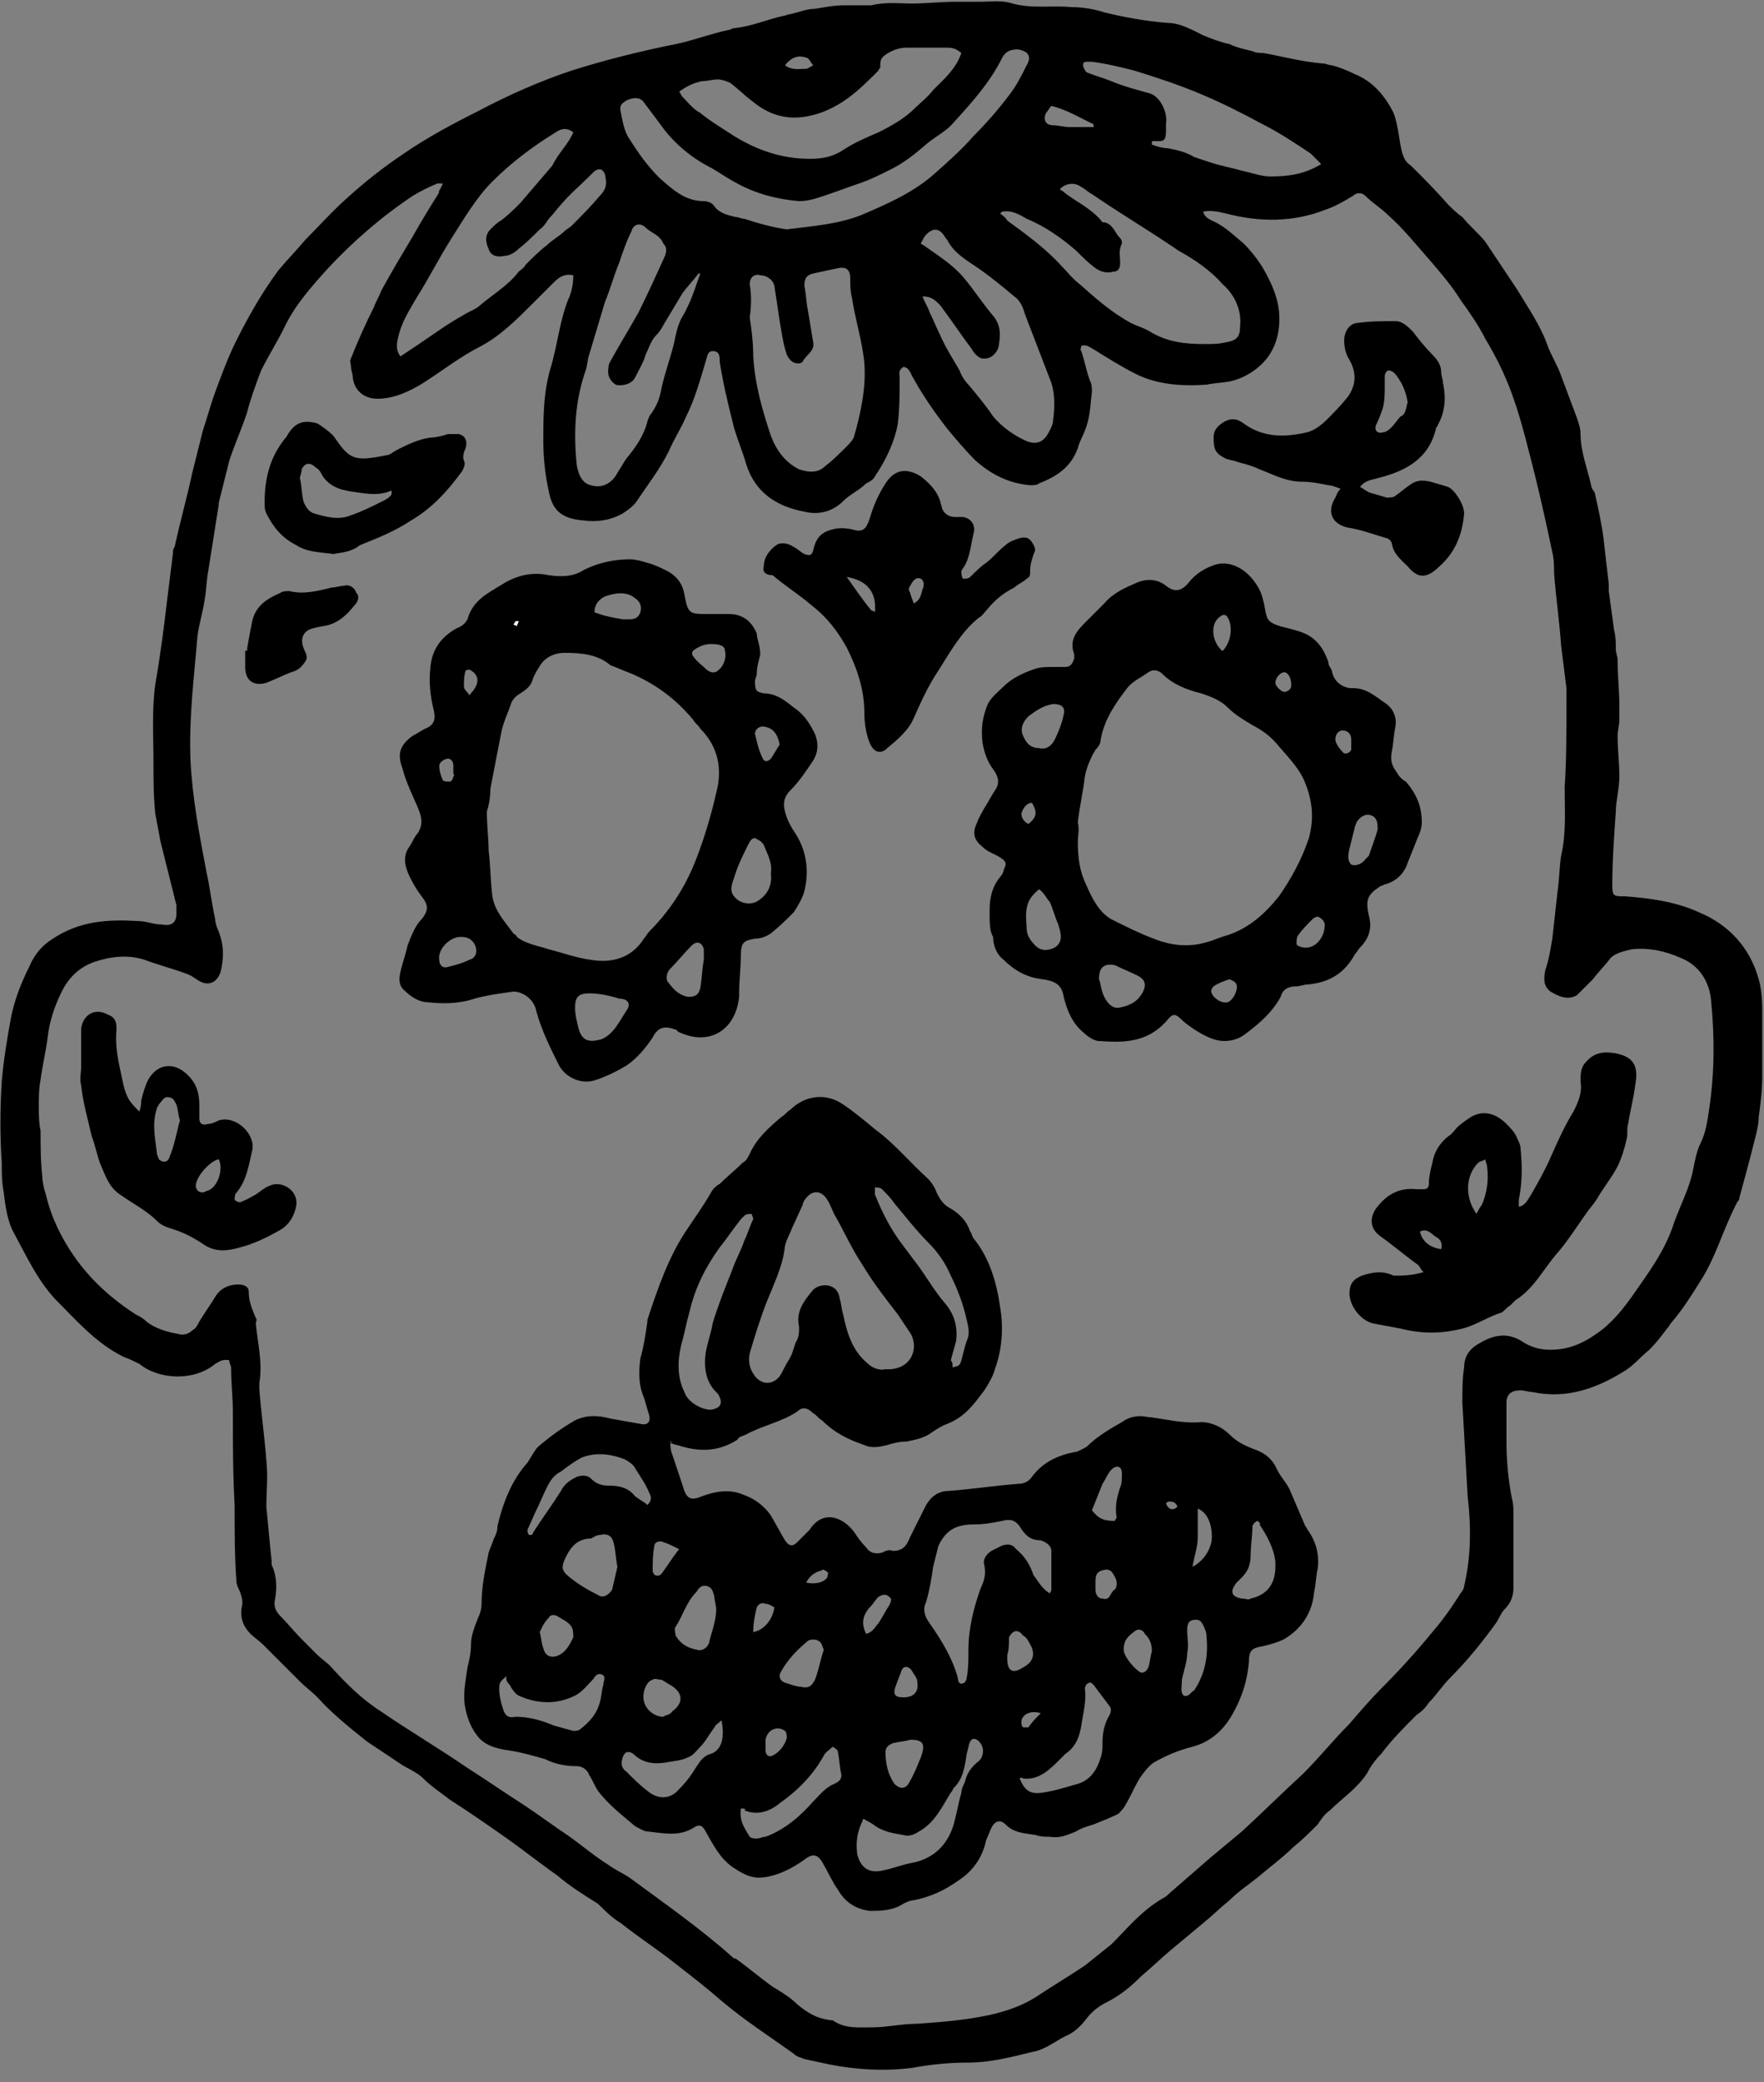
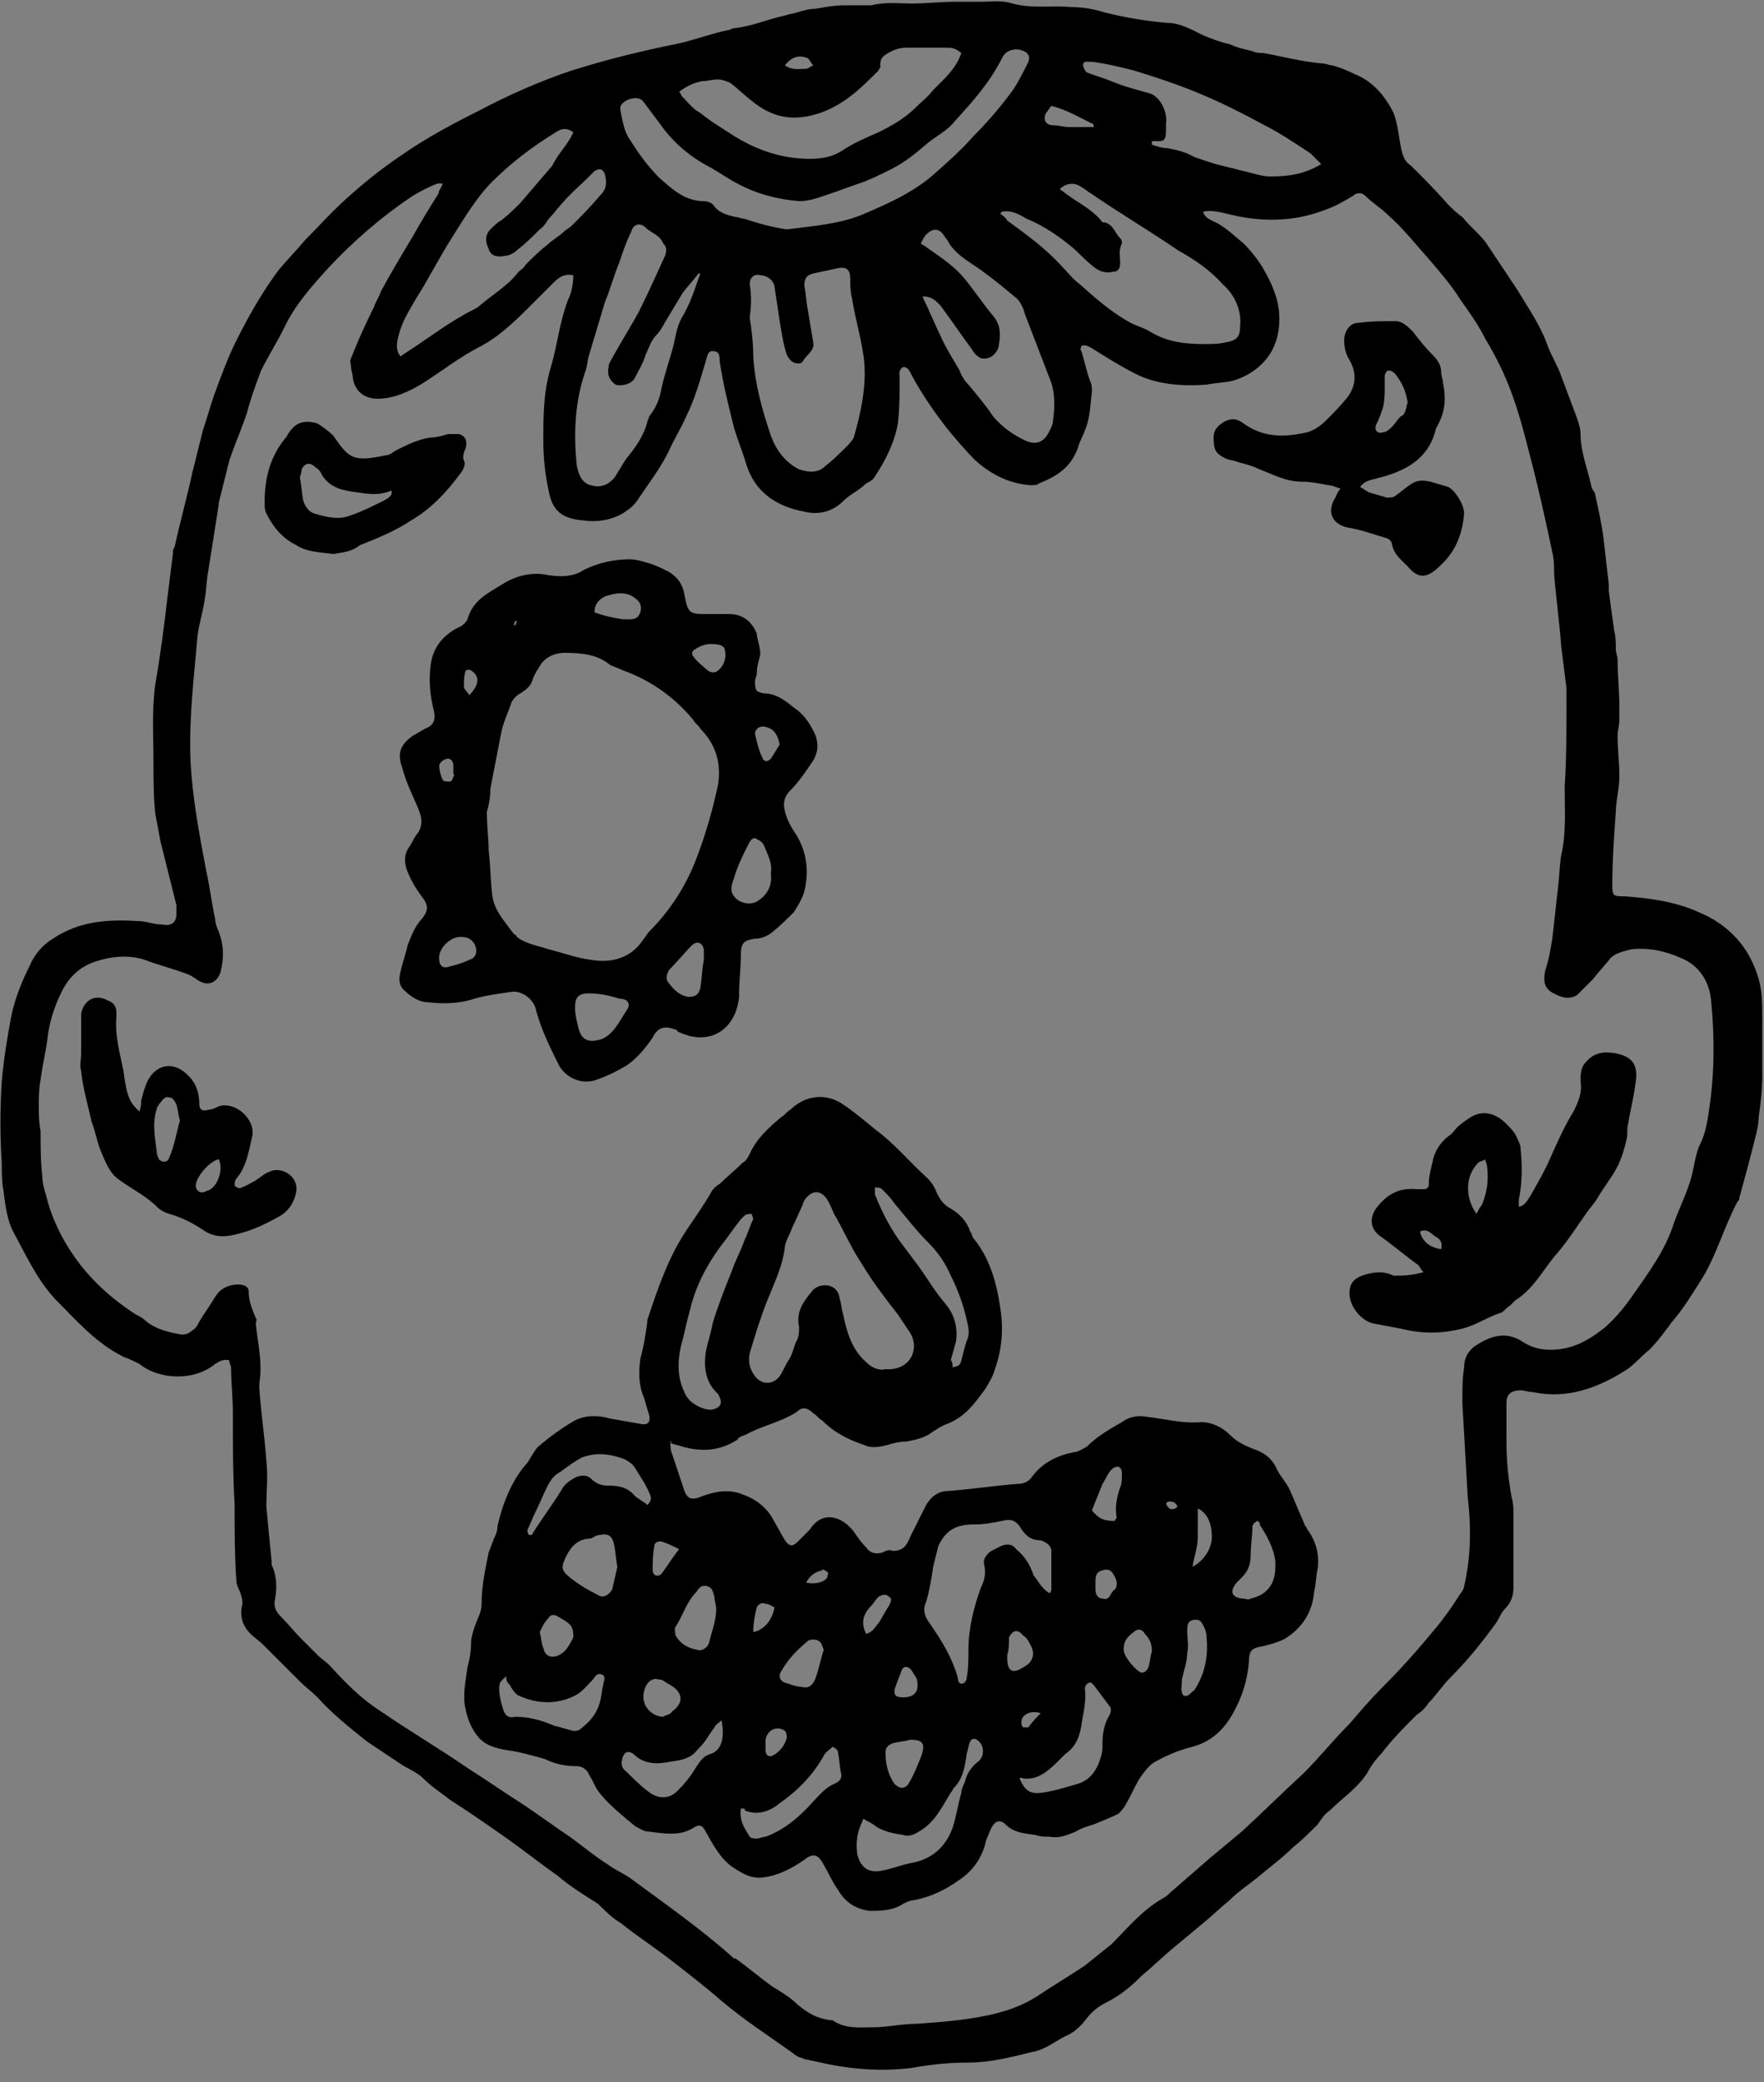
<svg xmlns="http://www.w3.org/2000/svg" version="1.1" id="Layer_1" x="0px" y="0px" viewBox="0 0 100 118" style="enable-background:new 0 0 100 118;" xml:space="preserve">
  <rect x="0" y="0" width="100" height="118" fill="#808080" stroke="none" />
  <style type="text/css">
	.st0{fill:#FFFFFF;}
</style>
  <g>
    <path d="M13,77.1c-0.4-0.1-0.6,0.1-0.8,0.2c-1.2,1-3.2,0.9-4.3,0C7.7,77.2,7.3,77,7,76.9c-1.6-0.8-2.7-2.1-3.9-3.3   c-1-1.1-1.6-2.4-2.3-3.7c-0.4-0.7-0.5-1.6-0.6-2.4c-0.1-0.5-0.1-1.1-0.1-1.6c-0.1-1.5-0.1-3,0-4.6c0.1-1.2,0.3-2.4,0.5-3.5   c0.2-1.1,0.6-2.1,1.1-3.1C2,54,2.5,53.5,3,53.2c1.5-1,3.1-1.1,4.8-1c0.5,0,0.9,0.2,1.4,0.2c0.5,0.1,0.8-0.1,0.8-0.6   c0-0.2,0-0.4,0-0.5c-0.3-1.2-0.6-2.4-0.9-3.6c-0.1-0.5-0.2-1.1-0.3-1.6c-0.1-1-0.1-1.9-0.1-2.9c0-1.5-0.1-2.9,0.1-4.4   c0.3-1.7,0.5-3.3,0.7-5c0.1-0.8,0.2-1.6,0.3-2.4c0-0.1,0-0.3,0.1-0.4c0.3-1.4,0.7-2.8,1-4.2c0.2-0.8,0.4-1.6,0.6-2.4   c0.2-0.6,0.4-1.3,0.6-1.9c0.4-1.1,0.8-2.2,1.3-3.2c0.7-1.4,1.5-2.8,2.4-4c0.5-0.6,1-1.1,1.5-1.7c0.8-0.8,1.5-1.6,2.4-2.4   c1-0.9,2-1.7,3.2-2.5c1.3-0.9,2.8-1.7,4.2-2.4c1.7-0.9,3.5-1.7,5.3-2.3c1.9-0.6,3.9-1.1,5.9-1.5c1-0.2,2-0.6,3-0.8   c0.1,0,0.2-0.1,0.3-0.1c1-0.1,1.9-0.5,2.8-0.7c0.1,0,0.3-0.1,0.4-0.1c0.5-0.1,0.9-0.3,1.4-0.3c0.6-0.1,1.1-0.2,1.7-0.2   c0.4,0,0.8,0,1.2,0c0.1,0,0.2,0,0.3,0c0.8-0.2,1.6-0.1,2.3-0.1c0.8,0,1.6-0.1,2.5-0.1c0.5,0,0.9,0,1.4,0c0.6,0,1.2-0.1,1.8,0.1   c1.1,0.3,2.2,0.1,3.3,0.2c0.6,0,1.3,0.1,1.9,0.3c1.2,0.3,2.4,0.5,3.6,0.6c0.7,0,1.4,0.4,2,0.7c0.5,0.2,1,0.4,1.5,0.5   c0.4,0.2,0.9,0.3,1.3,0.4c0.2,0.1,0.4,0.1,0.6,0.1c1.1,0.2,2.2,0.5,3.4,0.6c0.2,0,0.3,0.1,0.5,0.1c0.4,0.1,0.9,0.3,1.3,0.5   c1,0.4,1.7,1.2,2.2,2.2c0.3,0.8,0.3,1.6,0.5,2.3c0.1,0.3,0.2,0.5,0.5,0.7c0.7,0.7,1.4,1.4,2.1,2.2c0.2,0.2,0.5,0.5,0.8,0.7   c0.4,0.5,0.9,0.9,1.3,1.4c0.6,0.9,1.2,1.8,1.8,2.7c0.6,1,1.3,2,1.7,3.1c0.2,0.6,0.6,1.2,0.8,1.8c0.3,0.8,0.6,1.6,0.9,2.4   c0.1,0.3,0.2,0.6,0.2,0.9c0,1,0.4,2,0.6,2.9c0,0.1,0.1,0.3,0.2,0.4c0.2,0.9,0.4,1.8,0.5,2.6c0.1,0.9,0.2,1.7,0.3,2.6   c0,0.1,0,0.3,0,0.4c0.1,0.7,0.2,1.5,0.3,2.2c0.1,0.4,0.1,0.7,0.1,1.1c0,0.2,0.1,0.4,0.1,0.6c0,0.9,0.1,1.8,0.1,2.6   c0,0.3,0,0.5,0,0.8c0,0.3-0.1,0.6-0.1,0.9c0,0.8,0.1,1.5,0.1,2.3c0,0.7-0.2,1.4-0.2,2c-0.1,1.4-0.2,2.8-0.2,4.2   c0,0.6,0.1,0.6,0.7,0.6c1.4,0.1,2.9,0.3,4.2,0.9c1.7,0.7,2.9,2,3.4,3.8c0.2,0.7,0.2,1.4,0.2,2.1c0,1.1,0,2.3,0,3.4   c0,0.8-0.1,1.6-0.2,2.3c0,0.4-0.1,0.8-0.2,1.2c-0.3,1.2-0.6,2.3-0.9,3.4c0,0.1,0,0.1-0.1,0.2c-0.8,1.5-1.2,3.1-2.1,4.5   c-0.5,0.8-1,1.6-1.6,2.3c-0.1,0.1-0.2,0.3-0.3,0.4c-0.3,0.4-0.6,0.8-1,1.2c-0.5,0.4-0.9,0.9-1.4,1.2c-1.6,1-3.3,1.6-5.2,1.2   c-0.2,0-0.5-0.1-0.7-0.1c-0.5,0-0.8,0.2-0.8,0.7c0,0.5,0,1.1,0,1.6c0,0.2,0,0.4,0,0.6c0,1.1,0.1,2.1,0.3,3.2   c0.1,0.3,0.1,0.7,0.1,1.1c0,1.3,0,2.6,0,3.9c0,0.5-0.1,0.9-0.5,1.3c-0.2,0.2-0.3,0.5-0.5,0.8c-0.8,1.1-1.6,2.1-2.6,3.1   c-0.4,0.4-0.8,1-1.2,1.4c-0.2,0.3-0.4,0.5-0.7,0.7c-0.7,0.7-1.4,1.4-2,2.2c-0.3,0.3-0.6,0.7-0.8,1.1c-0.6,0.9-1.4,1.4-2.1,2.1   c-0.3,0.2-0.5,0.5-0.7,0.8c-0.5,0.5-0.9,0.9-1.4,1.3c-0.6,0.6-1.3,1.1-2,1.7c-0.5,0.4-1.1,0.8-1.6,1.3c-0.5,0.4-1,0.9-1.5,1.3   c-0.6,0.5-1.2,1-1.8,1.5c-0.6,0.5-1.1,1-1.7,1.5c-0.6,0.6-1.2,1.1-2,1.5c-0.4,0.2-0.8,0.5-1.1,0.9c-0.3,0.4-0.7,0.8-1.2,1   c-0.6,0.3-1.2,0.8-1.9,0.9c-1.2,0.3-2.4,0.6-3.6,0.6c-1.1,0-2.1,0.1-3.2,0.3c-1.6,0.2-3.2,0.1-4.7-0.2c-0.5-0.1-0.9-0.2-1.4-0.3   c-0.2-0.1-0.4-0.1-0.6-0.3c-1.4-1-2.8-1.9-4.1-3c-0.8-0.7-1.7-1.4-2.6-2.1c-1-0.8-2.1-1.5-3.1-2.3c-0.5-0.3-0.9-0.7-1.3-1.1   c-0.8-0.5-1.6-1-2.3-1.6c-1-0.7-2-1.5-3-2.2c-1-0.7-2-1.4-3.1-2.1c-0.5-0.4-1-0.7-1.5-1.2c-0.4-0.4-1-0.6-1.4-0.9   c-0.6-0.4-1.2-0.8-1.8-1.2c-1-0.8-2-1.6-2.8-2.5c-0.3-0.3-0.7-0.6-1-0.9c-0.3-0.3-0.6-0.6-0.9-0.9c-0.4-0.4-0.8-0.8-1.2-1.2   c-0.2-0.2-0.5-0.4-0.7-0.6c-0.4-0.4-0.6-0.9-0.5-1.5c0.1-0.3,0-0.6-0.1-0.9c-0.1-0.2-0.2-0.4-0.2-0.6c-0.1-1.4-0.1-2.9-0.1-4.3   c-0.1-1.8-0.1-3.6-0.1-5.3c0-0.8-0.1-1.6-0.1-2.5C13.1,77.4,13,77.3,13,77.1z M25.1,10.4c-0.1,0-0.2,0-0.3,0   c-0.5,0.2-0.9,0.4-1.4,0.7c-1.8,1.2-3.4,2.6-4.8,4.1c-0.9,1-1.9,2.1-2.5,3.4c-0.4,0.8-0.9,1.6-1.3,2.4c-0.3,0.8-0.6,1.6-0.8,2.4   c-0.3,0.9-0.7,1.8-1,2.7c-0.2,0.8-0.4,1.6-0.6,2.4c0,0,0,0,0,0.1c-0.2,1.3-0.4,2.5-0.6,3.8c-0.1,0.5-0.1,1.1-0.2,1.6   c-0.1,0.7-0.3,1.3-0.4,2c-0.2,2.4-0.5,4.7-0.4,7.1c0.1,2.1,0.5,4.2,0.9,6.3c0.2,0.9,0.3,1.8,0.5,2.7c0,0.2,0.1,0.5,0.2,0.7   c0.3,0.8,0.3,1.5,0.1,2.3c-0.2,0.6-0.7,0.8-1.2,0.5c-0.2-0.1-0.4-0.3-0.7-0.4c-0.8-0.3-1.6-0.5-2.4-0.8c-0.9-0.3-1.9-0.2-2.8,0.1   c-0.9,0.3-1.5,0.9-1.9,1.7c-0.4,0.8-0.7,1.7-0.8,2.6c-0.1,0.8-0.3,1.6-0.4,2.4c-0.1,0.5-0.1,1-0.1,1.5c0,0.5,0,0.9,0.1,1.4   c0,0.9,0,1.7,0.1,2.6c0,0.3,0.1,0.7,0.2,1c0.3,1.3,0.9,2.5,1.6,3.5c0.9,1.3,2.1,2.4,3.5,3.3c0.2,0.1,0.4,0.2,0.6,0.4   c0.5,0.4,1.2,0.6,1.8,0.7c0.3,0.1,0.6,0,0.8-0.2c0.2-0.1,0.3-0.3,0.4-0.5c0.3-0.5,0.6-0.9,0.9-1.4c0.3-0.5,0.8-0.7,1.3-0.7   c0.3,0,0.6,0.1,0.6,0.4c0,0.6,0.2,1,0.4,1.5c0.1,0.1,0,0.2,0,0.3c0.1,1.1,0.4,2.2,0.2,3.4c0,0.1,0,0.2,0,0.3   c0.1,1.4,0.3,2.7,0.4,4.1c0.1,0.9,0,1.7,0,2.6c0.1,1.1,0.2,2.1,0.3,3.1c0,0.1,0,0.1,0,0.2c0.3,0.6,0.3,1.3,0.2,1.9   c-0.1,0.4,0,0.7,0.3,1c0.4,0.4,0.8,0.9,1.2,1.3c0.3,0.3,0.6,0.6,0.9,0.9c0.2,0.2,0.5,0.4,0.7,0.6c0.9,1,1.8,1.9,2.9,2.6   c1.6,1.1,3.3,2.1,4.9,3.2c1.1,0.7,2.1,1.4,3.2,2.1c0.9,0.6,1.7,1.2,2.6,1.8c0.7,0.5,1.4,1.1,2.2,1.6c0.4,0.3,0.9,0.5,1.3,0.8   c1.9,1.4,3.9,2.8,5.7,4.4c0.1,0.1,0.1,0.1,0.2,0.1c0.7,0.5,1.4,1.1,2.1,1.6c0.5,0.3,1,0.6,1.4,1c0.6,0.5,1.1,0.8,1.9,0.9   c0,0,0.1,0,0.1,0c0.7,0.5,1.5,0.4,2.3,0.4c0.8,0,1.6-0.2,2.5-0.2c1.4-0.1,2.7-0.2,4.1-0.5c0.9-0.2,1.8-0.5,2.6-1   c0.9-0.6,1.9-1.2,2.8-1.8c0.5-0.4,1-0.8,1.5-1.2c0.9-0.9,1.7-1.9,2.9-2.6c0.2-0.1,0.3-0.2,0.4-0.3c0.8-0.7,1.5-1.3,2.3-2   c0.6-0.5,1.2-1,1.8-1.5c1.2-1.1,2.3-2.2,3.5-3.3c0.9-0.9,1.7-1.9,2.6-2.8c0.6-0.7,1.2-1.4,1.8-2c1-1,2-2.1,2.9-3.2   c0.6-0.7,1.1-1.4,1.6-2.2c0.1-0.1,0.2-0.3,0.2-0.4c0.4-1.7,0.4-3.4,0.2-5.1c-0.1-1.8-0.2-3.5-0.3-5.3c0-0.7,0-1.4,0.1-2   c0-0.5,0.2-0.9,0.6-1.2c0.9-0.6,1.8-0.9,2.8-0.2c0.5,0.3,1,0.4,1.5,0.4c1.2,0,2.1-0.5,3-1.2c0.6-0.5,1.1-1.1,1.6-1.8   c0.9-1.3,1.9-2.6,2.4-4.2c0.4-1.1,0.9-2,1.1-3.1c0.1-0.5,0.2-1,0.4-1.4c0.3-0.6,0.4-1.3,0.5-2c0.3-2,0.3-4.1,0.1-6.1   c-0.1-1.1-0.7-2-1.7-2.4c-0.9-0.4-1.8-0.6-2.8-0.5c-0.4,0.1-0.9,0.2-1.2,0.5c-0.3,0.4-0.7,0.8-1,1.2c-0.3,0.3-0.6,0.6-0.9,0.9   c-0.5,0.3-1,0.1-1.5-0.2c-0.4-0.3-0.4-0.7-0.3-1.2c0.2-0.6,0.3-1.2,0.4-1.8c0.1-0.9,0.2-1.8,0.3-2.7c0.1-0.7,0.1-1.4,0.2-2   c0.3-1.3,0.2-2.6,0.2-3.9c0.1-1.5,0.1-3,0.1-4.5c0-0.4,0-0.7,0-1.1c-0.1-0.8-0.2-1.6-0.3-2.4c-0.1-1.4-0.3-2.8-0.4-4.1   c0-0.4,0-0.8-0.1-1.2c-0.4-1.9-0.8-3.7-1.3-5.6c-0.3-1.2-0.6-2.3-1-3.4c-0.4-1.1-0.9-2.1-1.5-3.1c-0.4-0.8-0.9-1.5-1.4-2.2   c-0.5-0.8-1.1-1.5-1.7-2.2c-0.8-0.9-1.5-1.8-2.4-2.6c-0.4-0.4-0.9-0.7-1.3-1.1c-0.2-0.2-0.5-0.2-0.7,0c-0.5,0.3-1,0.6-1.6,0.8   c-1.8,0.7-3.7,0.7-5.6,0.2c-0.4-0.1-0.9-0.2-1.3-0.1c0.1,0.3,0.3,0.4,0.5,0.5c0.7,0.3,1.2,0.8,1.8,1.3c0.4,0.4,0.8,0.9,1.1,1.4   c0.4,0.7,0.8,1.5,0.9,2.4c0.1,1-0.1,1.9-0.6,2.6c-0.5,0.7-1.3,1.2-2.1,1.4c-0.5,0.1-0.9,0.1-1.4,0.2c-1.4,0.1-2.8,0-4-0.6   c-0.8-0.4-1.6-0.9-2.4-1.4c-0.2-0.1-0.4-0.3-0.7-0.2c0,0.1-0.1,0.2,0,0.3c0.2,0.6,0.3,1.2,0.5,1.7c0.1,0.2,0.1,0.4,0.1,0.6   c-0.1,0.8-0.1,1.5-0.4,2.2c-0.1,0.3-0.3,0.6-0.4,1c-0.4,1.1-1.2,1.6-2.2,2c-0.1,0.1-0.3,0.1-0.5,0.1c-1.2-0.1-2.2-0.6-3.1-1.4   c-0.6-0.6-1.1-1.2-1.6-1.8c-0.7-0.9-1.4-1.9-2-3c-0.1-0.2-0.2-0.5-0.5-0.5c-0.3,0.2-0.2,0.4-0.2,0.6C51,22.3,51,23.1,50.9,24   c-0.2,1.1-0.7,2.1-1.3,3c-0.1,0.2-0.3,0.3-0.5,0.4c-0.4,0.4-0.9,0.6-1.3,1c-0.6,0.6-1.4,0.8-2.2,0.6c-1.6-0.3-2.8-1.1-3.3-2.7   c-0.2-0.7-0.5-1.4-0.7-2.1c-0.3-1.2-0.6-2.4-0.8-3.7c0-0.3,0-0.6-0.4-0.6c-0.3,0-0.3,0.3-0.4,0.6c-0.3,1-0.6,2.1-1.1,3.1   c-0.3,0.7-0.7,1.3-1,2c-0.5,1-1.2,1.9-1.8,2.8c-0.2,0.3-0.5,0.5-0.8,0.7c-0.7,0.4-1.5,0.5-2.2,0.4c-1.3-0.1-1.8-0.6-2-1.7   c-0.2-0.9-0.3-1.9-0.3-2.8c0-1.4,0-2.7,0.4-4.1c0.4-1.3,0.5-2.6,1-3.9c0.2-0.4,0.3-0.9,0.3-1.4c-0.5-0.1-0.8,0.1-1.1,0.4   c-0.4,0.4-0.8,0.8-1.2,1.2c-0.9,0.9-1.8,1.8-2.9,2.4c-1.2,0.6-2.2,1.4-3.3,2.1c-0.8,0.5-1.7,0.9-2.6,0.9c-0.7,0-1.3-0.4-1.4-1.2   c0-0.2-0.1-0.4-0.1-0.6c0-0.2-0.1-0.3,0-0.5c0.4-1,0.8-1.9,1.3-2.9c0.1-0.3,0.3-0.6,0.4-0.9c0.6-1.1,1.2-2.1,1.8-3.1   c0.5-0.9,1-1.7,1.5-2.5C24.8,10.9,25,10.7,25.1,10.4z M42.5,18c0.1,0.6,0.2,1.4,0.2,2.2c0.1,1.6,0.5,3,1,4.5   c0.3,0.8,0.8,1.5,1.6,1.9c0.6,0.2,1.1,0.2,1.5-0.2c0.4-0.3,0.8-0.7,1.2-1.1c0.1-0.1,0.3-0.3,0.4-0.5c0.4-1.4,0.7-2.8,0.6-4.2   c-0.1-1.2-0.5-2.4-0.7-3.7c-0.1-0.4-0.1-0.7-0.1-1.1c0-0.5-0.2-0.7-0.7-0.6c-0.5,0.1-0.9,0.2-1.4,0.3c-0.4,0.1-0.5,0.3-0.5,0.7   c0.1,0.5,0.1,0.9,0.2,1.4c0.1,0.6,0.2,1.2,0.3,1.8c0.1,0.5-0.4,0.7-0.6,1.1c0,0-0.1,0.1-0.2,0.1c-0.3,0-0.5-0.1-0.7-0.5   c-0.2-0.6-0.3-1.3-0.4-1.9c-0.1-0.7-0.2-1.3-0.3-2c-0.1-0.4-0.5-0.6-0.8-0.6c-0.3-0.1-0.6,0.1-0.6,0.5C42.6,16.7,42.6,17.3,42.5,18   z M44.6,13c1.6-0.2,2.9-0.3,4.2-0.8c1.4-0.6,2.8-1.2,4-2.2c0.8-0.7,1.7-1.5,2.4-2.3c0.7-0.7,1.4-1.5,2-2.3c0.4-0.5,0.7-1.1,1-1.7   c0.3-0.5,0.1-0.8-0.5-0.9c-0.4,0-0.7,0.1-0.9,0.5c-0.7,1.4-1.7,2.5-2.7,3.6c-0.4,0.5-1,0.8-1.5,1.2c-0.7,0.6-1.3,1.1-2.1,1.5   c-0.6,0.3-1.2,0.6-1.8,0.8c-0.6,0.2-1.1,0.4-1.7,0.6c-0.6,0.2-1.1,0.4-1.7,0.4c-1.2-0.1-2.4-0.4-3.5-1c-0.6-0.3-1.1-0.7-1.7-1   C39,8.8,38.1,8,37.4,7c-0.3-0.4-0.6-0.8-0.9-1.2c-0.2-0.3-0.6-0.3-1-0.1c-0.3,0.2-0.4,0.3-0.3,0.7c0.1,0.5,0.2,1.1,0.5,1.5   c0.5,0.8,1,1.5,1.7,2.2c0.7,0.6,1.4,1.3,2.5,1.3c0.2,0,0.5,0.1,0.6,0.3c0.3,0.4,0.8,0.5,1.2,0.6c0.2,0,0.3,0.1,0.5,0.1   C43.1,12.7,43.9,12.9,44.6,13z M56.8,12c0,0-0.1,0.1-0.1,0.1c0.1,0.1,0.3,0.2,0.4,0.4c1.1,0.8,2.2,1.6,3.1,2.6c0.3,0.3,0.6,0.7,1,1   c0.9,0.8,1.8,1.6,2.9,2.2c0.4,0.2,0.8,0.3,1.1,0.5c1,0.6,2,0.7,3.1,0.7c0.4,0,0.8,0,1.2-0.1c0.6-0.1,0.8-0.3,0.8-0.9   c0.1-0.9-0.3-1.8-1-2.4c-0.7-0.8-1.6-1.4-2.5-1.9c-1.6-1.1-3.3-2.1-4.9-3.2c-0.2-0.1-0.4-0.3-0.6-0.4c-0.4-0.3-0.9-0.2-1.2,0.1   c0,0,0,0.1,0.1,0.1c0.7,0.6,1.7,1,2.3,1.8c0,0,0,0,0.1,0c0.5,0.1,0.6,0.6,0.9,0.9c0.1,0.1,0.1,0.2,0.1,0.3   c-0.2,0.4-0.1,0.7-0.1,1.1c0,0.3-0.1,0.5-0.4,0.5c-0.4,0.1-0.7,0-1-0.2c-0.4-0.3-0.7-0.6-1.1-1c-0.8-0.7-1.8-1.4-2.8-1.8   C57.7,12.1,57.3,11.9,56.8,12z M39.7,15.5c0,0-0.1,0-0.1,0c-0.3,0.4-0.6,0.7-0.9,1.1c-0.3,0.5-0.6,1-0.9,1.5   c-0.2,0.3-0.3,0.6-0.6,0.9c-0.3,0.3-0.4,0.7-0.6,1.1c-0.1,0.4-0.4,0.9-0.6,1.3c-0.2,0.4-0.8,0.5-1.1,0.4c-0.3-0.2-0.5-0.5-0.4-1   c0-0.2,0.1-0.3,0.2-0.5c0.5-0.9,1-1.7,1.5-2.6c0.5-1,1-2.1,1.5-3.2c0.1-0.3,0.1-0.5-0.1-0.7c-0.2-0.5-0.7-0.6-1-0.9   c-0.3-0.3-0.7-0.2-0.8,0.2c-0.3,0.6-0.5,1.2-0.7,1.8c-0.3,0.7-0.5,1.5-0.8,2.2c-0.3,1-0.6,2-0.9,3c-0.1,0.3-0.1,0.6-0.2,0.9   c-0.6,1.7-0.7,3.5-0.5,5.4c0.1,0.5,0.3,1,0.8,1.1c0.6,0.2,1.2-0.1,1.5-0.7c0.2-0.3,0.3-0.5,0.5-0.8c0.5-0.6,1-1.3,1.2-2.1   c0-0.1,0.1-0.2,0.1-0.3c0.4-0.5,0.6-1,0.7-1.6c0.2-0.9,0.5-1.7,0.7-2.5c0.1-0.5,0.2-1,0.4-1.4C39.2,17.1,39.4,16.3,39.7,15.5z    M54.5,3c-0.4-0.3-0.5-0.3-1-0.3c-0.7,0-1.4,0-2.1,0c-0.5,0-0.9,0.2-1.2,0.4c-0.3,0.2-0.3,0.4-0.3,0.7c0,0.1-0.1,0.1-0.1,0.2   c-1,1-1.9,1.9-3.3,2.4c-1.5,0.5-2.7,0.3-3.9-0.7c-0.4-0.3-0.8-0.7-1.2-1c-0.2-0.1-0.5-0.2-0.7-0.2c-0.3,0-0.6,0.1-0.9,0.1   c-0.5,0.1-0.9,0.3-1.3,0.6c0.1,0.1,0.1,0.2,0.2,0.3c0.3,0.3,0.6,0.7,1,0.9c0.6,0.5,1.3,0.9,1.9,1.3c1.3,0.8,2.7,1.3,4.3,1.3   c0.7,0,1.3-0.1,1.9-0.5c0.6-0.4,1.3-0.7,2-1c0.8-0.4,1.5-0.8,2.1-1.4c0.3-0.3,0.7-0.6,1-1C53.5,4.5,54.2,3.9,54.5,3z M32.5,7.5   c-0.4-0.3-0.7-0.2-1,0c-1.3,0.8-2.5,1.7-3.6,2.8c-0.9,0.9-1.6,2.1-2.3,3.2c-0.7,1.1-1.3,2.3-2,3.4c-0.4,0.7-0.8,1.3-1,2.1   c-0.1,0.4-0.2,0.8,0.1,1.2c0.3-0.2,0.6-0.4,0.9-0.6c0.9-0.6,1.7-1.2,2.6-1.7c0.3-0.2,0.6-0.3,0.9-0.5c0.8-0.7,1.7-1.2,2.3-2   c0.1-0.1,0.3-0.2,0.4-0.4c0.4-0.4,0.8-0.8,1.2-1.1c0.3-0.3,0.7-0.5,1-0.8c0.1-0.1,0.3-0.2,0.4-0.3c0.6-0.6,1.1-1.1,1.6-1.7   c0.4-0.4,0.4-0.7,0.3-1.2c-0.1-0.3-0.3-0.4-0.6-0.2c-0.1,0.1-0.2,0.2-0.3,0.3c-0.5,0.5-1.1,1-1.6,1.6c-0.2,0.2-0.4,0.5-0.6,0.7   c-0.2,0.2-0.3,0.5-0.6,0.7c-0.4,0.4-0.8,0.8-1.2,1.1c-0.2,0.2-0.5,0.4-0.8,0.4c-0.4,0.1-0.8,0-0.9-0.4c-0.2-0.4-0.2-0.8,0.1-1.1   c0.2-0.2,0.4-0.4,0.6-0.5c0.4-0.3,0.7-0.6,1.1-1c0.6-0.7,1.2-1.4,1.8-2.1C31.7,8.6,32.2,8.2,32.5,7.5z M52.3,16.8   c0.1,0.3,0.3,0.6,0.4,0.9c0.2,0.4,0.4,0.9,0.6,1.3c0.3,0.7,0.7,1.3,1.1,2c0.1,0.3,0.3,0.6,0.5,0.8c0.5,0.6,1,1.2,1.4,1.8   c0.5,0.6,1.2,1.1,1.9,1.4c0.5,0.2,0.9,0.1,1.2-0.4c0.1-0.2,0.3-0.5,0.3-0.8c0.1-0.7,0.1-1.5-0.1-2.1c-0.5-1.3-1-2.6-1.5-3.9   c-0.1-0.4-0.3-0.8-0.6-1c-0.6-0.5-1.2-1-1.9-1.5c-0.7-0.5-1.5-0.9-1.9-1.7c-0.1-0.1-0.2-0.3-0.3-0.4c-0.3-0.3-0.6-0.2-0.9,0.1   c-0.1,0.1-0.2,0.3-0.3,0.5c0.1,0.1,0.2,0.1,0.3,0.2c0.7,0.5,1.5,1,2.1,1.7c0.6,0.7,1.1,1.5,1.7,2.2c0.5,0.6,0.4,1.2,0.3,1.8   c-0.2,0.5-0.6,0.7-1,0.6c-0.2-0.1-0.4-0.3-0.5-0.5c-0.6-0.8-1.2-1.7-1.8-2.5C53,17,52.8,16.8,52.3,16.8z M74.9,9.3   c-0.2-0.2-0.4-0.4-0.6-0.6c-0.9-0.6-1.8-1.2-2.8-1.7c-1.1-0.6-2.3-1.2-3.5-1.7c-1.2-0.5-2.4-0.9-3.7-1.3c-0.8-0.2-1.6-0.4-2.4-0.5   c-0.1,0-0.1,0-0.2,0c-0.2,0-0.3,0-0.3,0.2c0,0.1,0.1,0.3,0.2,0.4c0.5,0.2,0.9,0.3,1.4,0.5c0.7,0.3,1.5,0.5,2.2,0.7   c0.6,0.2,1,1.1,0.9,1.7c0,0.1,0,0.3,0,0.4C66.1,7.9,66,8,65.7,8c-0.1,0-0.3,0-0.4,0c0,0.1,0,0.1,0,0.2c0.3,0.1,0.6,0.2,0.9,0.2   c0.5,0.1,1,0.2,1.5,0.5C68,9,68.3,9.1,68.6,9.2c0.6,0.2,1.2,0.3,1.9,0.5c0.5,0.1,1,0.3,1.5,0.3C73,10,73.9,9.9,74.9,9.3z M59.6,6   c-0.1,0.1-0.2,0.3-0.3,0.4c-0.2,0.4,0,0.7,0.4,0.7c0.3,0,0.6,0.1,0.9,0.1c0.5,0,0.9,0,1.4,0C62,7.1,62,7,61.9,7   C61.1,6.6,60.4,6.2,59.6,6z M44.5,3.7c0.4,0.3,0.8,0.2,1.2,0.2c0.1,0,0.2-0.1,0.4-0.2c-0.1-0.1-0.2-0.3-0.3-0.4   C45.3,3.1,44.9,3.2,44.5,3.7z" />
    <path d="M38,81.7c0,0.2,0,0.5,0.1,0.7c0.2,0.6,0.4,1.2,0.6,1.8c0.2,0.7,0.4,0.9,1.1,0.6c0.8-0.3,1.6-0.4,2.3-0.1   c0.6,0.2,1.2,0.6,1.6,1.2c0.3,0.5,0.5,0.9,0.8,1.4c0.2,0.3,0.4,0.4,0.7,0.1c0.2-0.2,0.5-0.5,0.7-0.7c0.7-1.1,1.8-0.8,2.5,0.1   c0.2,0.3,0.4,0.6,0.7,0.9c0.2,0.3,0.5,0.4,0.9,0.3c0.2-0.1,0.4-0.2,0.6-0.1c0.6,0,0.8-0.3,1-0.8c0.3-0.6,0.6-1.2,0.9-1.8   c0.3-0.5,0.7-0.8,1.3-0.8c1.3-0.1,2.6-0.3,3.9-0.4c0.3,0,0.6-0.1,0.8-0.4c0.6-0.8,1.4-1.2,2.4-1.4c0.2,0,0.5-0.2,0.7-0.3   c0.6-0.6,1.3-1,2-1.4c0.4-0.3,0.9-0.4,1.4-0.3c1,0.1,2,0.4,3.1,0.3c0.6,0,1.2,0.3,1.6,0.7c0.4,0.4,0.8,0.6,1.3,0.8   c0.6,0.2,1.1,0.5,1.4,1.2c0.2,0.4,0.5,0.7,0.7,1.1c0.3,0.7,0.6,1.4,0.9,2.1c0.1,0.1,0.1,0.2,0.2,0.3c0.4,0.6,0.6,1.3,0.5,2.1   c-0.1,0.4-0.1,0.9-0.2,1.3c-0.1,1.2-0.7,2.1-1.7,2.7c-0.4,0.2-0.8,0.3-1.2,0.4c-0.6,0.1-0.8,0.2-0.8,0.9c-0.1,1.1-0.4,2-0.9,2.9   c-0.5,0.9-1.2,1.6-2.3,1.9c-0.8,0.2-1.5,0.5-2.2,0.9c-0.3,0.2-0.6,0.6-0.8,0.9c-0.3,0.5-0.5,1-0.8,1.5c-0.1,0.2-0.3,0.4-0.4,0.5   c-0.4,0.2-0.9,0.4-1.4,0.6c-0.3,0.1-0.7,0.2-1,0.4c-0.5,0.2-0.9,0.4-1.5,0.3c-0.3,0-0.5,0-0.8-0.1c-0.6-0.1-1.2-0.1-1.7-0.6   c-0.3-0.3-0.6-0.2-0.8,0.2c-0.1,0.2-0.2,0.5-0.3,0.7c-0.2,1-0.8,1.8-1.6,2.3c-0.7,0.5-1.5,0.9-2.5,1.1c-0.2,0-0.4,0.1-0.6,0.2   c-0.6,0.4-1.3,0.4-1.9,0.4c-0.8-0.1-1.4-0.5-1.8-1.2c-0.3-0.4-0.5-0.9-0.8-1.4c-0.3-0.6-0.6-0.7-1.1-0.3c-0.7,0.5-1.5,0.9-2.3,1   c-0.7,0.1-1.2-0.2-1.8-0.6c-0.7-0.5-1.1-1.3-1.5-2c-0.2-0.4-0.4-0.4-0.7-0.2c-0.8,0.5-1.7,0.3-2.6,0.2c-0.2,0-0.5-0.2-0.7-0.3   c-0.7-0.6-1.5-1.2-2.1-2c-0.2-0.3-0.3-0.6-0.5-0.9c-0.1-0.3-0.4-0.5-0.7-0.5c-0.6,0-1.2-0.1-1.8-0.4c-0.7-0.2-1.4-0.4-2.1-0.5   c-0.7-0.1-1.4-0.3-1.8-0.9c-0.3-0.4-0.5-0.9-0.6-1.4c-0.2-0.8,0-1.6,0.1-2.4c0.1-0.4,0.2-0.8,0.2-1.3c0-0.5,0.2-1,0.4-1.5   c0.1-0.2,0.2-0.5,0.2-0.8c0-1,0.2-1.9,0.4-2.9c0.1-0.3,0.2-0.5,0.3-0.8c0.1-0.2,0.2-0.4,0.2-0.7c0.3-1.3,0.8-2.6,1.7-3.6   c0.2-0.3,0.4-0.7,0.6-0.9c0.7-0.6,1.4-1.1,2.1-1.5c0.6-0.3,1.3-0.3,2-0.1c0.6,0.1,1.1,0.2,1.7,0.3c0.4,0.1,0.6-0.1,0.5-0.5   c-0.1-0.3-0.2-0.7-0.3-1c-0.3-0.7-0.3-1.4-0.2-2.2c0.2-0.7,0.3-1.4,0.4-2.1c0,0,0-0.1,0-0.1c0.6-1.8,1.2-3.6,2.3-5.2   c0.4-0.6,0.9-1.3,1.3-2c0.1-0.2,0.3-0.4,0.5-0.5c0.4-0.4,0.9-0.8,1.3-1.2c0.2-0.1,0.3-0.3,0.4-0.5c0.4-0.9,1.1-1.5,1.8-2.1   c0.2-0.1,0.3-0.3,0.5-0.4c0.8-0.8,2-1,3-0.3c0.6,0.4,1.2,0.9,1.8,1.4c1.1,0.8,2,1.9,3,2.8c0.2,0.2,0.4,0.5,0.5,0.8   c0.2,0.4,0.4,0.7,0.8,0.9c0.5,0.3,0.9,0.7,1.1,1.3c0.1,0.1,0.1,0.3,0.2,0.4c0.9,1.1,1.3,2.5,1.5,3.9c0.2,1.2,0.1,2.4-0.3,3.5   c-0.1,0.4-0.4,0.9-0.6,1.2c-0.6,0.8-1.1,1.5-2.1,1.9c-0.3,0.1-0.6,0.3-0.9,0.5c-0.4,0.3-0.9,0.4-1.4,0.5c-0.4,0-0.8,0.1-1.1,0.2   c-0.4,0.1-0.9,0.2-1.3,0c-0.9-0.3-1.7-0.7-2.4-1.4c-0.2-0.1-0.3-0.3-0.5-0.4c-0.3-0.3-0.6-0.4-0.9-0.1c-0.9,0.6-2,0.8-2.9,1.3   c-0.2,0.1-0.4,0.1-0.5,0.3c-1.1,0.7-2.2,0.7-3.4,0.3c-0.1,0-0.3-0.1-0.4-0.1C38.1,81.7,38.1,81.7,38,81.7z M50.2,77.6   c1.5,0.1,2-1.3,1.3-2.2c-0.2-0.3-0.4-0.6-0.6-0.9c-0.7-0.9-1.4-1.8-2-2.8c-0.6-0.9-1-1.8-1.5-2.7c-0.2-0.3-0.3-0.7-0.5-1   c-0.3-0.5-0.8-0.6-1.2-0.1c-0.1,0.1-0.2,0.3-0.2,0.4c-0.2,0.4-0.4,0.9-0.6,1.3c-0.1,0.3-0.3,0.6-0.4,1c-0.1,1.1-0.6,2.1-1,3.1   c-0.4,1-0.7,2-1,3c-0.1,0.5,0,0.9,0.3,1.3c0.4,0.5,1,0.5,1.4,0c0.2-0.3,0.3-0.6,0.5-0.9c0.2-0.3,0.3-0.7,0.4-1   c0.2-0.3,0.2-0.6,0.2-0.9c-0.2-0.9,0.3-1.5,0.8-2.1c0.4-0.4,1.4-0.4,1.5,0.5c0.1,0.3,0.1,0.6,0.2,0.9c0.2,1,0.5,2,1.3,2.7   C49.4,77.5,49.8,77.7,50.2,77.6z M59.5,90.3c0.1-0.1,0.1-0.2,0.1-0.2c0-0.7,0-1.4,0-2.2c0-0.3-0.3-0.5-0.6-0.6   c-0.6,0-0.9-0.3-1.2-0.8c-0.3-0.4-0.6-0.4-1-0.3c-0.5,0.1-1,0.2-1.6,0.2c-1.1,0-1.6,0.4-2,1.2c-0.1,0.4-0.2,0.8-0.3,1.2   c-0.1,0.7-0.2,1.3-0.4,2c-0.2,0.4-0.1,0.8,0.2,1.2c0.7,1,1.3,2,1.6,3.1c0,0.2,0.1,0.4,0.3,0.3c0.1,0,0.2-0.2,0.2-0.3   c0.1-0.5,0.1-1.1,0.1-1.6c0-1.2,0.3-2.4,0.7-3.5c0.2-0.4,0.3-0.8,0.2-1.3c-0.1-0.3,0.1-0.6,0.4-0.8c0.2-0.1,0.4-0.2,0.6-0.3   c0.3-0.1,0.6-0.1,0.8,0.2c0.5,0.4,0.8,0.9,1,1.5C58.8,89.5,59,90,59.5,90.3z M42.7,69.1c0-0.1-0.1-0.3-0.1-0.3   c-0.1,0-0.3,0-0.4,0.1c-0.1,0.1-0.2,0.2-0.2,0.2c-0.4,0.5-0.8,1.1-1.2,1.6c-0.8,1.1-1.4,2.3-1.7,3.6c-0.2,0.7-0.3,1.3-0.5,2   c-0.2,0.9-0.2,1.8,0.2,2.6c0.2,0.6,1,1,1.5,1c0.6-0.1,0.7-0.4,0.4-0.9c0,0-0.1-0.1-0.1-0.1c-0.6-0.6-0.7-1.4-0.6-2.2   c0.1-0.6,0.3-1.1,0.4-1.7c0.3-1,0.7-2,1.1-3c0.2-0.6,0.5-1.1,0.7-1.7C42.4,69.9,42.5,69.5,42.7,69.1z M49,103.1   c-0.1,0-0.1,0-0.1,0.1c-0.3,0.6-0.4,1.2-0.3,1.9c0.2,0.8,0.7,1.1,1.5,0.9c0.5-0.1,1-0.3,1.5-0.4c1.2-0.2,2-0.9,2.4-2   c0.2-0.6,0.3-1.3,0.5-2c0-0.2,0.1-0.4,0.2-0.6c0.1-0.5,0.4-0.9,0.8-1.2c0.3-0.3,0.3-0.8,0-1.1c-0.2-0.2-0.4-0.2-0.5,0   c-0.1,0.2-0.1,0.4-0.2,0.7c-0.1,0.7-0.2,1.4-0.7,1.9c-0.1,0.1-0.1,0.2-0.2,0.3c-0.5,0.8-0.9,1.7-1.8,2.2c-0.3,0.2-0.6,0.3-0.9,0.2   c-0.6-0.1-1.2-0.2-1.7-0.6C49.2,103.2,49.1,103.2,49,103.1z M57.8,100.8c0.3,0.7,0.6,0.9,1.3,0.8c0.7-0.1,1.3-0.3,2-0.5   c0.7-0.2,1.1-0.8,1.3-1.5c0.1-0.3,0.1-0.5,0.1-0.8c0-0.6,0.1-1.1,0.4-1.6c0.1-0.2,0.1-0.4,0-0.5c-0.3-0.4-0.6-0.8-0.9-1.2   c-0.1-0.1-0.2-0.2-0.3-0.1c-0.1,0-0.2,0.2-0.2,0.3c0.1,0.7-0.1,1.4-0.2,2.1c-0.1,0.6-0.3,1.2-0.9,1.6c-0.1,0.1-0.2,0.2-0.3,0.3   c-0.6,0.6-1.2,1.2-2.1,1.1C57.9,100.7,57.8,100.8,57.8,100.8z M54,77.5c0.4-0.1,0.4-0.1,0.5-0.4c0.1-0.4,0.2-0.8,0.3-1.1   c0.2-0.4,0.1-0.8,0-1.2c-0.2-0.9-0.5-1.7-0.9-2.5c-0.3-0.7-0.7-1.3-1.3-1.9c-0.7-0.7-1.3-1.5-1.9-2.2c-0.2-0.3-0.4-0.5-0.7-0.8   c-0.1-0.1-0.3-0.1-0.4-0.1c0,0.1,0,0.3,0,0.4c0.4,1,0.9,2,1.6,2.9c0.3,0.4,0.6,0.8,0.9,1.2c0.5,0.7,0.9,1.4,1.5,2.1   c0.5,0.6,0.7,1.3,0.6,2.1c-0.1,0.4-0.2,0.7-0.3,1.1C54,77.2,54,77.3,54,77.5z M28.7,95c-0.3,0.3-0.4,0.3-0.4,0.7   c0,0.4,0.1,0.8,0.2,1.1c0.1,0.4,0.3,0.6,0.7,0.5c0.8,0,1.5,0.2,2.2,0.5c0.4,0.1,0.7,0.2,1.1,0.3c0.1,0,0.3,0,0.4-0.1   c0.5-0.4,0.9-0.8,1.1-1.5c0.1-0.3,0.1-0.7,0.2-1c0-0.2,0.2-0.5-0.1-0.6c-0.3-0.1-0.4,0.2-0.5,0.3c-0.3,0.3-0.6,0.7-1,0.9   c-1,0.5-2.1,0.5-3.2,0c-0.2-0.1-0.4-0.4-0.5-0.6C28.7,95.3,28.7,95.2,28.7,95z M36.7,85.3c0.3-0.3,0.2-0.5,0.1-0.7   c-0.2-0.5-0.5-0.9-0.8-1.4c-0.1-0.2-0.4-0.4-0.6-0.5c-0.8-0.3-1.6-0.4-2.4-0.1c-0.4,0.2-0.8,0.5-1.2,0.8c-0.4,0.2-0.6,0.5-0.8,0.9   c-0.2,0.4-0.4,0.9-0.6,1.3c-0.2,0.4-0.3,0.7-0.5,1.1c0,0.1,0,0.2,0.1,0.3c0.1,0,0.2,0,0.2-0.1c0.5-0.8,1.1-1.6,1.6-2.4   c0.2-0.4,0.5-0.6,0.9-0.8c0.3-0.1,0.6-0.1,0.8,0.1c0.3,0.3,0.6,0.4,1,0.4c0.6,0,1.1,0.1,1.5,0.6C36.4,85.1,36.5,85.1,36.7,85.3z    M42,102.5c-0.1,0.7,0.2,1.1,0.5,1.6c0.1,0.1,0.3,0.1,0.4,0.1c0.2,0,0.3-0.1,0.5-0.1c1.1-0.4,2-1.2,2.7-2c0.4-0.4,0.7-0.8,1.2-1   c0.2-0.1,0.4-0.2,0.4-0.5c-0.1-0.4-0.1-0.8-0.2-1.3c0-0.1-0.1-0.2-0.3-0.3c-0.2,0.2-0.4,0.3-0.5,0.5c-0.6,1.1-1.5,2-2.5,2.7   c-0.6,0.5-1.3,0.7-2,0.4C42.3,102.5,42.2,102.5,42,102.5z M40.9,97.5c-0.2,0.2-0.3,0.2-0.4,0.4c-0.3,0.4-0.5,0.8-0.8,1.1   c-0.2,0.2-0.4,0.5-0.7,0.6c-0.4,0.2-0.8,0.2-1.3,0.3c-0.7,0.1-1.3,0-1.8-0.5c-0.3-0.2-0.5-0.1-0.6,0.2c-0.1,0.3-0.1,0.6,0.2,0.8   c0.4,0.4,0.8,0.8,1.2,1.1c0.6,0.5,1.3,0.5,1.8-0.1c0.4-0.4,0.7-0.8,1-1.3c0.2-0.3,0.4-0.6,0.8-0.7C40.9,99.2,41.1,98.5,40.9,97.5z    M35,88.8c-0.1-0.5-0.1-0.9-0.2-1.3c-0.1-0.5-0.4-0.6-0.8-0.5c-0.2,0-0.3,0.1-0.5,0.2c-0.7,0-1.1,0.4-1.4,1   c-0.3,0.6-0.3,0.8,0.2,1.2c0.5,0.4,1,0.7,1.6,1c0.3,0.2,0.6,0,0.8-0.3C34.8,89.7,34.9,89.2,35,88.8z M40.6,91.2   c0-0.2-0.1-0.5-0.1-0.7c-0.1-0.3-0.1-0.5-0.4-0.6c-0.3-0.1-0.5,0.1-0.6,0.3c-0.6,0.6-0.8,1.4-1.2,2c-0.1,0.1,0,0.4,0,0.5   c0.3,0.5,0.7,0.7,1.2,0.8c0.3,0.1,0.6-0.1,0.7-0.4C40.3,92.6,40.6,91.9,40.6,91.2z M71.3,86.2c-0.1,0-0.1,0.1-0.2,0.1   c0,0.1-0.1,0.1-0.1,0.2c0,0.5-0.1,1.1-0.1,1.6c0,0.5-0.1,0.9-0.5,1.3c-0.1,0.1-0.2,0.2-0.3,0.3c-0.4,0.5-0.3,0.8,0.3,0.9   c0.2,0,0.4,0.1,0.5,0c0.9-0.2,1.4-0.8,1.4-1.8c0-0.1,0-0.2,0-0.3c-0.1-0.8-0.5-1.5-0.9-2.1C71.5,86.4,71.4,86.3,71.3,86.2z    M46.7,93.5c-0.1-0.2-0.1-0.4-0.3-0.5c-0.1-0.1-0.5-0.1-0.6,0c-0.6,0.5-1.1,1-1.5,1.7c-0.2,0.3-0.1,0.6,0.3,0.7   c0.3,0.1,0.6,0.2,0.8,0.2c0.4,0.1,0.6,0,0.8-0.4C46.4,94.7,46.5,94.1,46.7,93.5z M51.6,98.6c-0.3,0.1-0.6,0.1-1,0.2   c-0.2,0.1-0.4,0.2-0.4,0.5c0,0.6,0.1,1.2,0.5,1.8c0.3,0.3,0.6,0.3,0.8,0c0.3-0.5,0.5-1,0.7-1.5C52.5,98.8,52.3,98.6,51.6,98.6z    M67.1,96.1c0.3,0.1,0.4-0.2,0.6-0.3c0.6-0.9,0.8-1.9,0.7-3c0-0.3-0.1-0.5-0.2-0.7c-0.1-0.2-0.2-0.3-0.4-0.3   c-0.4,0-0.5,0.2-0.5,0.6c0,0.4,0.1,0.9,0,1.3c0,0.5-0.2,1-0.3,1.5C67,95.6,66.9,95.9,67.1,96.1z M37.6,97.3   c0.1-0.1,0.4-0.1,0.5-0.3c0.7-0.5,0.6-1.1-0.1-1.5c-0.2-0.1-0.3-0.2-0.5-0.3c-0.2,0-0.4-0.1-0.5,0c-0.4,0.1-0.6,0.8-0.5,1.2   C36.6,96.9,37.1,97.3,37.6,97.3z M30.6,92.5c0.1,0.4,0.1,0.7,0.2,0.9c0.1,0.5,0.5,0.6,0.9,0.4c0.4-0.2,0.6-0.6,0.8-1   c0-0.2,0-0.4-0.1-0.6c-0.2-0.3-0.5-0.4-0.8-0.6c-0.2-0.1-0.4-0.1-0.5,0.1C30.8,92,30.7,92.3,30.6,92.5z M63.2,86.2   c0-0.1,0.1-0.1,0.1-0.2c-0.1-0.6,0-1.1,0.2-1.7c0.1-0.2,0.1-0.5,0.1-0.8c0-0.4-0.3-0.5-0.6-0.2c-0.2,0.2-0.3,0.5-0.5,0.8   c-0.2,0.5-0.4,1-0.6,1.5C62.3,86.1,62.6,86.2,63.2,86.2z M65.3,93.6c0-0.4-0.1-0.7-0.4-1c-0.1-0.2-0.3-0.3-0.5-0.2   c-0.4,0.3-0.7,0.5-0.7,1.1c0,0.4,0.7,1.2,1,1.3c0.2,0,0.3-0.1,0.4-0.3C65.2,94.2,65.2,93.9,65.3,93.6z M57.1,93.8   C57.1,93.8,57.1,93.8,57.1,93.8c0,0.1,0,0.1,0,0.2c0,0.7,0.3,0.9,0.9,0.5c0.6-0.3,0.7-0.8,0.4-1.3c-0.1-0.2-0.2-0.4-0.4-0.5   c-0.3-0.4-0.6-0.3-0.8,0.1C57.2,93.1,57.2,93.5,57.1,93.8z M67.6,88.8c0.6-0.3,1.1-1,1.1-1.7c0-0.8-0.3-1.4-0.8-1.6   c0,0.5,0,1.1,0,1.6C67.9,87.7,67.7,88.2,67.6,88.8z M38.5,87.8c-0.4-0.2-0.6-0.3-0.9-0.4c-0.2-0.1-0.5,0-0.5,0.2   c-0.1,0.5-0.1,0.9-0.1,1.4c0,0.3,0.3,0.4,0.5,0.2C37.8,88.8,38.1,88.3,38.5,87.8z M49.1,92.6c0.4-0.1,0.5-0.4,0.7-0.6   c0.2-0.3,0.4-0.7,0.6-1c0.1-0.2,0.2-0.4,0-0.5c-0.2-0.2-0.4-0.1-0.6,0c-0.2,0.2-0.3,0.4-0.4,0.5C48.9,91.5,48.8,92,49.1,92.6z    M51.2,96.2c0.6,0,0.9-0.3,0.8-0.9c0-0.2-0.2-0.4-0.3-0.6c-0.2-0.3-0.5-0.3-0.6,0c-0.1,0.3-0.2,0.5-0.3,0.8   C50.6,96,50.7,96.2,51.2,96.2z M62.1,89.9c0,0,0,0.1,0,0.2c0,0.2,0.1,0.5,0.4,0.5c0.3,0.1,0.4-0.1,0.5-0.3c0.1-0.1,0.1-0.2,0.2-0.2   c0.2-0.3,0.1-0.6-0.1-0.9c-0.1-0.2-0.3-0.3-0.6-0.2c-0.4,0.1-0.4,0.4-0.4,0.7C62.1,89.8,62.1,89.8,62.1,89.9z M43.4,98.8   c0,0.2,0,0.3,0,0.4c0,0.3,0.2,0.4,0.4,0.3c0.4-0.2,0.7-0.6,0.8-1c0-0.1,0-0.3-0.1-0.4c-0.4-0.3-1-0.1-1.1,0.5   C43.4,98.6,43.4,98.7,43.4,98.8z M43.9,91.1c-0.2-0.1-0.3-0.2-0.5-0.2c-0.2-0.1-0.4,0-0.5,0.2c-0.1,0.4-0.2,0.9-0.2,1.4   C43.3,92.4,43.8,91.8,43.9,91.1z M45.7,89.7c0.5,0.1,1,0,1.2-0.3c0-0.1,0.1-0.3,0-0.3c-0.1-0.1-0.3-0.2-0.3-0.1   C46.2,89.1,45.9,89.3,45.7,89.7z M59,97.1c-0.6-0.2-1.1,0.1-1.1,0.5c0,0.1,0,0.2,0.1,0.3c0.1,0,0.3,0,0.3,0   C58.5,97.6,58.7,97.4,59,97.1z M66.1,85.2c0.1,0.3,0.3,0.4,0.5,0.3c0.1,0,0.2-0.2,0.1-0.2c-0.1-0.2-0.3-0.2-0.5-0.2   C66.3,85.1,66.2,85.1,66.1,85.2z" />
-     <path d="M56.1,51.6c0-0.6,0.1-1.3,0.6-1.9c0.1-0.1,0.2-0.3,0.2-0.4c0.2-0.4,0.1-0.5-0.2-0.7c-0.3-0.2-0.7-0.3-1-0.6   c-0.5-0.4-0.6-0.8-0.3-1.4c0.1-0.3,0.3-0.6,0.4-0.8c0.2-0.3,0.4-0.7,0.6-1c0.3-0.4,0.2-0.8-0.1-1.2c-0.3-0.4-0.5-0.9-0.6-1.5   c-0.1-0.8,0-1.5,0.3-2.2c0.2-0.4,0.6-0.7,0.9-1c0.5-0.5,1.2-0.8,1.8-1c0.3-0.1,0.7-0.1,1-0.1c0.2,0,0.5,0,0.7,0   c0.3,0,0.4-0.2,0.5-0.5c0-0.1,0-0.2,0-0.2c-0.3-0.8,0.1-1.3,0.6-1.8c0.4-0.4,0.7-0.7,1.1-1.1c0.5-0.6,1.2-0.9,1.9-1.2   c0.5-0.2,1.1-0.2,1.6,0.2c0.5,0.4,0.9,0.3,1.3-0.2c0.4-0.5,0.9-0.8,1.5-1c0.7-0.2,1.4,0.1,1.9,0.6c0.4,0.4,0.7,0.9,0.8,1.4   c0.1,0.3,0.1,0.6,0.2,0.9c0.1,0.4,0.5,0.5,0.8,0.6c0.4,0.1,0.8,0.2,1.1,0.3c0.9,0.3,1.3,0.9,1.6,1.7c0,0.2,0.1,0.3,0.2,0.5   c0.1,0.6,0.5,0.9,1,1c0.1,0,0.1,0,0.2,0c0.8,0,1.3,0.5,1.9,0.9c0.4,0.3,0.6,0.8,0.5,1.3c-0.1,0.5-0.1,0.9-0.2,1.4   c-0.1,0.5,0,0.8,0.3,1.2c0.1,0.2,0.3,0.4,0.5,0.5c0.6,0.7,0.9,1.4,0.9,2.3c0,0.3-0.1,0.6-0.2,0.8c-0.2,0.5-0.4,1-0.6,1.5   c-0.2,0.6-0.6,1-1.2,1.2c-0.1,0-0.2,0.1-0.3,0.1c-0.8,0.5-0.9,0.8-0.7,1.7c0.2,0.7,0,1.3-0.5,1.8c-0.1,0.1-0.2,0.3-0.3,0.4   c-0.6,1.1-1.5,1.6-2.7,1.7c-0.2,0-0.4,0.1-0.6,0.1c-0.5,0-0.8,0.2-0.9,0.6c-0.5,0.9-1.2,1.5-2,2.1c-0.5,0.4-1.2,0.5-1.8,0.3   c-0.6-0.2-1.2-0.6-1.7-1c-0.5-0.5-0.6-0.5-1,0c-1.1,1.2-2.4,1.2-3.8,1.1c-0.3,0-0.7-0.3-0.9-0.5c-0.6-0.5-0.9-1.2-1.1-2   c-0.1-0.7-0.5-0.9-1.2-1c-0.9-0.1-1.6-0.5-2.2-1.1c-0.4-0.3-0.6-0.8-0.6-1.3C56.1,52.8,56.1,52.3,56.1,51.6z M61.1,47.7   c0,0.9,0.1,1.7,0.5,2.5c0.3,0.7,0.7,1.5,1.4,1.9c0.8,0.4,1.6,0.8,2.4,1.1c1,0.4,2,0.5,3,0.2c0.4-0.1,0.8-0.3,1.2-0.4   c1.2-0.4,2.1-1.2,2.9-2.2c0.7-1,1.3-2.1,1.7-3.3c0.3-1.1,0.2-2.1-0.2-3.1c-0.3-0.8-0.9-1.4-1.5-2.1c-0.4-0.5-0.9-0.9-1.5-1.2   c-0.5-0.3-1-0.6-1.4-1c-0.4-0.4-0.9-0.6-1.5-0.8c-0.8-0.2-1.6-0.5-2.2-1.1c-0.2-0.2-0.5-0.3-0.8-0.1c-0.4,0.3-0.9,0.5-1.2,0.9   c-0.7,0.9-1.3,1.8-1.5,2.9c0,0.2-0.1,0.4-0.3,0.6c-0.3,0.5-0.5,1-0.6,1.5c-0.1,0.9-0.3,1.7-0.4,2.6C61.2,47,61.1,47.4,61.1,47.7z    M58.9,50.4c-0.7,0.6-0.8,1-0.7,2.2c0,0.4,0.2,0.7,0.5,1c0.3,0.3,0.7,0.3,1.1,0.1c0.3-0.2,0.4-0.5,0.3-0.9c0-0.1-0.1-0.3-0.1-0.4   c-0.2-0.4-0.3-0.9-0.5-1.3C59.3,50.9,59.2,50.6,58.9,50.4z M62.3,55.5c0.1,0.2,0.1,0.6,0.3,1c0.2,0.4,0.5,0.7,0.9,0.6   c0.5-0.1,1-0.3,1.3-0.9c0.2-0.4,0.1-0.7-0.3-0.9c-0.4-0.2-0.9-0.4-1.3-0.6C62.6,54.6,62.3,54.8,62.3,55.5z M58.9,42.4   c0.4,0.1,0.7-0.1,0.9-0.5c0.2-0.4,0.4-0.9,0.5-1.4c0.1-0.4-0.1-0.6-0.6-0.6c-0.6,0.1-1,0.4-1.4,0.7c-0.3,0.3-0.5,0.7-0.3,1.1   C58.2,42.2,58.5,42.4,58.9,42.4z M78.1,47c0-0.5-0.1-0.7-0.4-0.8c-0.3-0.1-0.6,0.1-0.8,0.4c0,0.1-0.1,0.2-0.1,0.3   c-0.1,0.4-0.2,0.8-0.3,1.2c-0.1,0.4-0.1,0.7,0.1,0.9c0.2,0.1,0.6,0,0.8-0.3c0.1-0.1,0.1-0.1,0.2-0.2C77.8,47.9,78,47.4,78.1,47z    M75.1,52.4c0-0.1-0.1-0.3-0.3-0.4c-0.1-0.1-0.3,0-0.4,0.1c-0.3,0.3-0.6,0.6-0.8,0.9c-0.1,0.1-0.1,0.3-0.1,0.5   c0,0.1,0.3,0.2,0.4,0.2C74.5,53.8,75.1,53.2,75.1,52.4z M69.3,36.9c0.5-0.5,0.6-1.4,0.3-1.9c-0.1-0.2-0.3-0.2-0.5,0   C68.6,35.4,68.7,36.4,69.3,36.9z M69.7,55.5c-0.3,0.1-0.6,0.2-0.9,0.4c-0.1,0.1-0.2,0.3-0.1,0.4c0.1,0.3,0.6,0.6,0.9,0.5   c0.3-0.1,0.6-0.7,0.5-1C70,55.6,69.9,55.6,69.7,55.5z M76.6,42.2c0-0.2,0-0.2,0-0.3c0-0.3-0.2-0.5-0.5-0.5c-0.2,0-0.4,0.2-0.4,0.5   c0,0.2,0.2,0.5,0.4,0.7c0.1,0.2,0.4,0.1,0.5-0.1C76.6,42.4,76.6,42.2,76.6,42.2z M73.2,38.8c0-0.4-0.2-0.7-0.4-0.7   c-0.2,0-0.5,0.3-0.5,0.6c0,0.2,0.4,0.6,0.6,0.5C73.2,39.1,73.2,38.9,73.2,38.8z M58.3,46.7c0.5-0.4,0.5-0.7,0.2-1.2   c-0.3,0-0.5,0.3-0.6,0.6C57.9,46.4,58.1,46.6,58.3,46.7z" />
    <path d="M43.1,37.1c-0.1,0.4-0.2,0.7-0.2,1.1c0,0.1-0.1,0.3-0.1,0.4c0,0.6,0.1,0.6,0.5,0.7c0.7,0,1.2,0.4,1.7,0.8   c0.6,0.4,0.9,0.9,1.2,1.5c0.2,0.5,0.2,1-0.1,1.5c-0.4,0.6-0.8,1.2-1.3,1.7c-0.4,0.4-0.4,0.8-0.3,1.2c0.1,0.4,0.3,0.8,0.5,1.1   c0.7,1,0.9,2.2,0.6,3.4c-0.1,0.4-0.4,0.9-0.6,1.2c-0.4,0.4-0.8,0.8-1.3,1.2c-0.3,0.2-0.6,0.3-0.9,0.3c-0.6,0.1-0.8,0.2-0.8,0.9   c0,0.7-0.1,1.5-0.1,2.2c0,0.1,0,0.1,0,0.2c-0.2,1.9-1.7,2.8-3.4,2c0,0-0.1,0-0.1-0.1c-0.7-0.3-1.1-0.2-1.4,0.4   c-0.4,0.6-0.9,1.2-1.5,1.6c-0.5,0.3-1.1,0.6-1.7,0.8c-0.8,0.3-1.7-0.1-2.1-0.8c-0.5-1-1-2-1.3-3.1c-0.1-0.6-0.7-1.1-1.3-1.1   c-0.7,0.1-1.5,0.2-2.2,0.4c-0.9,0.3-1.8,0.3-2.7,0.2c-0.4,0-0.9-0.3-1.2-0.6c-0.4-0.3-0.4-0.7-0.3-1.1c0.1-0.5,0.3-1,0.4-1.5   c0.2-0.5,0.4-1.1,0.8-1.5c0.4-0.5,0.4-0.8,0-1.3c-0.3-0.4-0.6-0.9-0.8-1.4c-0.2-0.5-0.2-1,0.1-1.4c0.2-0.3,0.3-0.6,0.5-0.8   c0.3-0.5,0.2-0.9,0-1.4c-0.3-0.7-0.7-1.5-0.9-2.3c-0.3-0.8-0.1-1.3,0.6-1.8c0.2-0.1,0.5-0.3,0.7-0.4c0.5-0.2,0.6-0.5,0.5-1   c-0.2-0.8-0.3-1.6-0.2-2.5c0.1-1,0.6-1.7,1.5-2.2c0.3-0.1,0.5-0.3,0.6-0.5c0.3-1.1,1.2-1.5,2-2c0.8-0.5,1.7-0.7,2.6-0.5   c0.7,0.1,1.4,0.1,2-0.3c0.8-0.4,1.7-0.6,2.6-0.6c0.3,0,0.7,0.1,1,0.2c0.4,0.1,0.8,0.3,1.2,0.5c0.5,0.3,0.8,0.7,0.9,1.3   c0.2,1.1,0.3,1.1,1.3,1.1c0.4,0,0.8,0,1.2,0c0.8,0,1.3,0.4,1.6,1.1C42.9,36.2,43.1,36.6,43.1,37.1z M27.6,46c0,0.9,0.1,1.5,0.1,2.2   c0.1,0.8,0.1,1.6,0.2,2.5c0.1,0.9,0.7,1.5,1.2,2.2c0.1,0.1,0.2,0.1,0.2,0.2c0.5,0.4,1.2,0.5,1.8,0.7c0.8,0.2,1.6,0.5,2.4,0.6   c1.2,0.2,2.3-0.1,3-1.2c0.1-0.1,0.2-0.3,0.3-0.4c1.2-1.2,2.1-2.6,2.7-4.2c0.5-1.3,0.9-2.7,1.2-4.1c0.2-1.2-0.1-2.3-1-3.2   c-0.1-0.2-0.3-0.3-0.4-0.5c-1-1.2-2.2-2.1-3.7-2.7c-0.3-0.1-0.7-0.3-1-0.4C33.9,37.1,33,37,32,37c-0.5,0-1,0.2-1.3,0.6   c-0.2,0.3-0.4,0.6-0.5,0.9c-0.1,0.4-0.4,0.6-0.7,0.8c-0.2,0.1-0.4,0.3-0.5,0.5c-0.2,0.6-0.5,1.2-0.6,1.8c-0.2,1-0.4,2.1-0.6,3.1   C27.8,45.2,27.7,45.7,27.6,46z M43.7,49.5c0.1-0.6-0.2-1.1-0.4-1.6c-0.1-0.2-0.3-0.3-0.5-0.4c-0.2,0-0.3,0.2-0.4,0.4   c-0.3,0.6-0.6,1.2-0.8,1.9c-0.2,0.5-0.2,0.8,0.1,1.1c0.3,0.3,0.8,0.4,1.2,0.2C43.4,50.8,43.8,50.3,43.7,49.5z M33.4,56.3   c-0.6,0-0.8,0.2-0.8,0.8c0,0.4,0.1,0.8,0.2,1.2c0.2,0.7,0.6,0.8,1.3,0.6c0.7-0.3,1-1,1.4-1.6c0.3-0.4,0.1-0.7-0.4-0.7   C34.5,56.4,33.9,56.3,33.4,56.3z M39.9,54.4c0-0.2,0-0.4,0-0.6c-0.1-0.4-0.4-0.5-0.7-0.2c-0.4,0.4-0.8,0.9-1.2,1.3   c-0.2,0.2-0.3,0.6-0.1,0.8c0.3,0.4,0.6,0.7,1.1,0.8c0.4,0,0.6-0.1,0.7-0.5C39.8,55.4,39.8,54.9,39.9,54.4z M33.7,34.7   c0.5,0.2,1,0.3,1.6,0.4c0.1,0,0.3,0,0.4,0c0.3,0,0.5-0.1,0.6-0.4c0.1-0.3,0-0.6-0.3-0.8c-0.5-0.4-1.1-0.3-1.7-0.1   C33.9,34,33.7,34.3,33.7,34.7z M26.1,53.1c-0.6,0-1.3,0.7-1.2,1.3c0,0.3,0.2,0.5,0.5,0.4c0.4-0.1,0.8-0.2,1.2-0.4   c0.4-0.1,0.5-0.5,0.3-0.9C26.7,53.2,26.5,53.1,26.1,53.1z M40.3,36.5C40.3,36.5,40.3,36.4,40.3,36.5c-0.3,0-0.6,0.1-0.9,0.3   c-0.2,0.1-0.2,0.3-0.1,0.4c0.2,0.3,0.5,0.5,0.7,0.7c0.2,0.2,0.5,0.3,0.7,0.1c0.3-0.2,0.5-0.7,0.4-1.1   C41.1,36.6,40.8,36.5,40.3,36.5C40.3,36.5,40.3,36.5,40.3,36.5z M44.2,42.2c-0.1-0.5-0.3-0.9-0.8-1c-0.3-0.1-0.6,0.1-0.6,0.4   c0.1,0.4,0.2,0.9,0.4,1.3c0.1,0.3,0.3,0.3,0.5,0.1C43.9,42.7,44,42.5,44.2,42.2z M25.7,43.8c0-0.2,0-0.3,0-0.4   c0-0.2-0.1-0.4-0.3-0.4c-0.2,0-0.5,0.2-0.5,0.4c0,0.3,0.1,0.6,0.2,0.8c0,0.1,0.3,0.1,0.4,0.1c0.1,0,0.2-0.2,0.2-0.3   C25.8,44,25.7,43.9,25.7,43.8z M26.6,39.4c0.6-0.6,0.6-1.1,0.1-1.4c-0.1-0.1-0.3,0-0.3,0c-0.1,0.3-0.1,0.6-0.1,0.9   C26.3,39.1,26.5,39.2,26.6,39.4z M29.1,35.4c0,0,0.1,0,0.1,0.1c0-0.1,0.1-0.2,0.1-0.3c0,0,0,0-0.1,0C29.2,35.2,29.2,35.3,29.1,35.4   z" />
    <path d="M80.7,72.1c-0.2-0.2-0.2-0.3-0.3-0.4c-0.7-0.5-1.4-1.1-2.1-1.6c-0.6-0.4-0.7-1-0.3-1.6c0.6-0.8,1.3-1.2,2.3-1.1   c0.1,0,0.2,0,0.4,0c0.2,0,0.3-0.1,0.3-0.3c0-0.4,0.1-0.8,0.2-1.2c0.1-0.6,0.4-1.1,0.9-1.5c0.2-0.1,0.4-0.4,0.5-0.5   c0.2-0.2,0.5-0.4,0.8-0.6c0.7-0.4,1.4-0.2,2,0.4c0.2,0.2,0.5,0.5,0.6,0.8c0.1,0.2,0.2,0.4,0.2,0.6c0.1,1,0.1,1.9-0.1,2.9   c0,0.1,0,0.2,0,0.4c0.4-0.1,0.5-0.4,0.7-0.7c0.4-0.7,0.8-1.4,1.1-2.1c0.4-0.9,0.8-1.8,1.3-2.6c0.3-0.6,0.5-1.1,0.4-1.7   c0-0.4,0-0.8,0.3-1.1c0.5-0.6,1.1-0.6,1.7-0.5c1,0.2,1.3,0.7,1.1,1.8c-0.1,0.8-0.3,1.5-0.4,2.2c-0.1,0.3,0,0.6-0.1,0.9   c-0.1,0.5-0.3,1.1-0.5,1.5c-0.3,0.6-0.8,1.2-1.2,1.9c-0.2,0.3-0.4,0.5-0.6,0.8c-0.5,0.7-1,1.5-1.6,2.2c-0.8,0.9-1.3,2-2.4,2.7   c-0.1,0.1-0.2,0.2-0.3,0.3c-0.2,0.1-0.3,0.3-0.5,0.4c-0.7,0.2-1.4,0.7-2.2,0.9c-1.2,0.3-2.3,0.3-3.5,0c-0.5-0.1-1.1-0.2-1.6-0.3   c-0.7-0.2-1.3-1-1.3-1.7c0-0.5,0.2-0.8,0.7-1c0.6-0.2,1.2-0.3,1.8,0C79.5,72.3,80,72.3,80.7,72.1z M83.7,68.8   c0.1-0.2,0.2-0.4,0.3-0.5c0.3-0.7,0.4-1.4,0.3-2.2c0-0.1-0.1-0.3-0.1-0.4c-0.1,0.1-0.3,0.1-0.4,0.2C83.1,66.6,83,67.8,83.7,68.8z    M81.7,70.8c0.1-0.4-0.1-0.6-0.3-0.7c-0.3-0.2-0.5-0.5-0.9-0.3C80.6,70.3,81,70.7,81.7,70.8z" />
-     <path d="M43.3,32.1c0-0.5,0.3-0.9,0.7-1.2c0.3-0.2,0.7-0.1,1,0.1c0.2,0.1,0.4,0.3,0.6,0.4c0.3,0.1,0.4,0.1,0.5-0.2   c0.1-0.5,0.3-0.9,0.8-1.1c0.5-0.2,0.9-0.2,1.4-0.1c0.6,0.2,0.8,0,1-0.6c0.2-0.7,0.5-1.4,0.9-2c0.5-0.8,1.2-0.9,2-0.4   c0.5,0.4,0.9,0.8,1.1,1.4c0,0.1,0.1,0.3,0.1,0.4c0.1,0.3,0.4,0.5,0.7,0.5c0.2,0,0.3,0,0.5,0c0.5,0.1,0.7,0.5,0.6,0.9   C55,31,55,31.6,54.6,32.2c0,0-0.1,0.1-0.1,0.2c0,0.1,0,0.3,0.1,0.4c0.1,0,0.3,0,0.4-0.1c0.3-0.3,0.6-0.6,0.9-0.8   c0.4-0.3,0.7-0.7,1.1-1c0.2-0.2,0.5-0.3,0.8-0.4c0.4-0.1,0.6,0,0.8,0.4c0.1,0.2,0.1,0.3,0,0.5c-0.1,0.3-0.2,0.6-0.2,0.9   c0,0.3,0,0.4-0.2,0.5c-0.2,0.2-0.5,0.3-0.7,0.5c-0.6,0.3-1.1,0.7-1.5,1.2c-0.2,0.2-0.3,0.4-0.5,0.5c-1,0.8-1.6,1.9-2.3,3   c-0.6,0.9-1,1.8-1.4,2.7c-0.3,0.7-0.9,1.2-1.5,1.7c-0.4,0.4-0.8,0.2-1-0.3c-0.2-0.5-0.3-1.1-0.3-1.7c0-1.3-0.4-2.5-1-3.7   c-0.5-0.9-1.1-1.7-2-2.4c-0.7-0.6-1.5-1.1-2.2-1.7C43.4,32.6,43.2,32.4,43.3,32.1z M49.6,34.7c0.1-1.1-0.4-1.8-1.6-2   c0.5,0.7,0.9,1.3,1.4,1.9C49.4,34.6,49.5,34.6,49.6,34.7z M51.8,34.2c0.4-0.2,0.4-0.5,0.5-0.8c0.1-0.2,0.1-0.5-0.1-0.6   c-0.2-0.1-0.4,0-0.6,0.4c-0.1,0.1-0.1,0.3,0,0.4C51.6,33.7,51.7,33.9,51.8,34.2z" />
    <path d="M76,27.7c-0.3-0.1-0.5-0.2-0.7-0.2c-0.5-0.1-1-0.2-1.5-0.2c-0.9,0-1.6-0.4-2.4-0.7c-0.4-0.2-0.8-0.3-1.2-0.4   c-0.2-0.1-0.4-0.1-0.7-0.2c-0.6-0.3-0.7-0.5-0.7-1.2c0-0.5,0.3-0.7,0.6-0.9c0.4-0.2,0.7-0.2,1.1,0.1c1.1,0.8,2.3,0.8,3.6,0.5   c0.4-0.1,0.8-0.4,1.1-0.7c0.4-0.4,0.8-0.8,1.2-1.3c0.5-0.7,0.5-1.4,0.1-2.1c-0.2-0.3-0.3-0.7-0.3-1.1c0-0.5,0.3-1,0.8-1   c0.7-0.1,1.4-0.1,2.1-0.1c0.4,0,0.7,0.3,1,0.6c0.3,0.4,0.7,0.9,1.1,1.3c0.3,0.3,0.5,0.6,0.5,1c0,0.2,0.1,0.4,0.1,0.6   c0.2,0.9,0.1,1.7-0.3,2.4c0,0.1-0.1,0.1-0.1,0.2c-0.4,1.7-1.7,2.4-3.3,2.8c-0.3,0.1-0.7,0.1-1,0.5c0.2,0.1,0.3,0.2,0.5,0.3   c0.3,0.1,0.7,0.2,1,0.3c0.2,0,0.4,0,0.5-0.1c0.3-0.2,0.5-0.4,0.8-0.6c0.4-0.3,0.7-0.3,1.2-0.2c0.3,0.1,0.7,0.2,1,0.3   c0.4,0.2,0.9,1,0.9,1.5c-0.1,1.2-0.5,2.2-1.4,3c-0.8,0.8-1.3,0.6-1.8,0c-0.4-0.4-0.8-0.7-0.9-1.3c0-0.1-0.2-0.3-0.3-0.3   c-0.7-0.2-1.5-0.5-2.2-0.6c-0.9-0.2-1.2-0.9-0.7-1.7C75.8,28,75.8,27.9,76,27.7z M79.8,22.8c-0.1-0.6-0.3-1.1-0.7-1.6   C79,21.1,78.9,21,78.7,21c-0.1,0-0.2,0.2-0.2,0.3c0,0.2,0,0.4,0,0.6c0,0.4,0,0.8-0.1,1.2c-0.1,0.3-0.2,0.6-0.4,1   c-0.1,0.3,0.1,0.5,0.4,0.4c0.2,0,0.4-0.2,0.5-0.3c0.2-0.2,0.3-0.4,0.5-0.6C79.7,23.5,79.7,23.1,79.8,22.8z" />
-     <path d="M7.9,63C8,62.7,8,62.6,8,62.4c0.1-0.4,0.2-0.8,0.4-1.2c0.5-0.9,1.4-1,2.1-0.4c0.6,0.5,0.8,1.1,0.8,1.8c0,0.3,0,0.5,0,0.8   c0,0.3,0.2,0.4,0.5,0.3c0.2,0,0.4-0.1,0.6-0.2c1-0.3,2.1,0.8,1.9,1.7c-0.2,0.8-0.3,1.7-0.9,2.4c-0.1,0.1-0.1,0.3-0.1,0.4   c0.1,0.1,0.3,0.2,0.4,0.1c0.3-0.1,0.6-0.3,0.8-0.4c0.3-0.2,0.5-0.4,0.8-0.5c0.6-0.3,1.6,0.2,1.5,1.1c-0.1,0.6-0.4,1.1-0.9,1.4   c-0.7,0.4-1.5,0.8-2.3,1c-0.7,0.2-1.4,0.3-2.1-0.2c-0.6-0.4-1.2-0.7-1.9-0.9c-0.3-0.1-0.5-0.2-0.7-0.4c-0.6-0.6-1.4-1-2.1-1.5   c-0.6-0.4-0.8-1-1.1-1.7c-0.2-0.5-0.3-1.1-0.5-1.6c-0.2-0.9-0.5-1.9-0.6-2.9c-0.1-0.3,0-0.7,0-1c0-0.6,0-1.1,0-1.7   c0-0.2,0-0.4,0-0.5c0.1-0.8,0.8-1.2,1.5-0.8c0.3,0.1,0.5,0.3,0.5,0.7c0,0.1,0,0.1,0,0.2c-0.1,1.1,0.2,2.1,0.4,3.1   C7.2,62.3,7.4,62.5,7.9,63z M10.2,63.5c-0.1-0.3-0.1-0.6-0.2-0.9c-0.1-0.2-0.2-0.4-0.4-0.4c-0.3-0.1-0.4,0.2-0.6,0.4   c0,0.1-0.1,0.1-0.1,0.2c-0.3,0.9-0.1,1.7,0,2.6c0,0.1,0.1,0.2,0.1,0.3c0.2,0.2,0.5,0.2,0.6-0.1C9.9,64.9,10,64.2,10.2,63.5z    M12.4,65.7c-0.5,0.1-1.3,1-1.3,1.5c0,0.3,0.3,0.5,0.6,0.3C12.3,67.4,12.7,66.3,12.4,65.7z" />
+     <path d="M7.9,63C8,62.7,8,62.6,8,62.4c0.1-0.4,0.2-0.8,0.4-1.2c0.5-0.9,1.4-1,2.1-0.4c0.6,0.5,0.8,1.1,0.8,1.8c0,0.3,0.2,0.4,0.5,0.3c0.2,0,0.4-0.1,0.6-0.2c1-0.3,2.1,0.8,1.9,1.7c-0.2,0.8-0.3,1.7-0.9,2.4c-0.1,0.1-0.1,0.3-0.1,0.4   c0.1,0.1,0.3,0.2,0.4,0.1c0.3-0.1,0.6-0.3,0.8-0.4c0.3-0.2,0.5-0.4,0.8-0.5c0.6-0.3,1.6,0.2,1.5,1.1c-0.1,0.6-0.4,1.1-0.9,1.4   c-0.7,0.4-1.5,0.8-2.3,1c-0.7,0.2-1.4,0.3-2.1-0.2c-0.6-0.4-1.2-0.7-1.9-0.9c-0.3-0.1-0.5-0.2-0.7-0.4c-0.6-0.6-1.4-1-2.1-1.5   c-0.6-0.4-0.8-1-1.1-1.7c-0.2-0.5-0.3-1.1-0.5-1.6c-0.2-0.9-0.5-1.9-0.6-2.9c-0.1-0.3,0-0.7,0-1c0-0.6,0-1.1,0-1.7   c0-0.2,0-0.4,0-0.5c0.1-0.8,0.8-1.2,1.5-0.8c0.3,0.1,0.5,0.3,0.5,0.7c0,0.1,0,0.1,0,0.2c-0.1,1.1,0.2,2.1,0.4,3.1   C7.2,62.3,7.4,62.5,7.9,63z M10.2,63.5c-0.1-0.3-0.1-0.6-0.2-0.9c-0.1-0.2-0.2-0.4-0.4-0.4c-0.3-0.1-0.4,0.2-0.6,0.4   c0,0.1-0.1,0.1-0.1,0.2c-0.3,0.9-0.1,1.7,0,2.6c0,0.1,0.1,0.2,0.1,0.3c0.2,0.2,0.5,0.2,0.6-0.1C9.9,64.9,10,64.2,10.2,63.5z    M12.4,65.7c-0.5,0.1-1.3,1-1.3,1.5c0,0.3,0.3,0.5,0.6,0.3C12.3,67.4,12.7,66.3,12.4,65.7z" />
    <path d="M18.9,31.4c-0.7-0.1-1.5-0.1-2.1-0.5c-0.8-0.4-1.3-1-1.7-1.8C15,28.9,15,28.7,15,28.5c0-1.4,0.3-2.6,1.2-3.7   c0.1-0.1,0.1-0.2,0.2-0.3c0.4-0.6,0.9-0.7,1.6-0.5c0.3,0.2,0.6,0.4,0.9,0.7c0.9,1.3,1.1,1.5,3,1.1c0.2,0,0.4-0.2,0.6-0.3   c0.6-0.3,1.2-0.6,1.9-0.7c0.3,0,0.7-0.1,1-0.2c0.2,0,0.4,0,0.6,0c0.4,0.1,0.5,0.4,0.4,0.8c-0.1,0.2-0.2,0.5-0.1,0.7   c0.1,0.2,0,0.4-0.1,0.6c-0.8,1.1-1.7,2.1-2.9,2.8c-0.9,0.6-1.9,1-2.9,1.4C19.9,31.3,19.4,31.3,18.9,31.4z M22.2,28   c0-0.1,0-0.1,0-0.2c-0.7,0.3-1.3,0.2-2,0.1c-0.7-0.1-1.4-0.2-1.9-0.9c-0.1-0.2-0.2-0.4-0.4-0.5c-0.3-0.3-0.6-0.3-0.8,0.1   C17.1,26.8,17,27,17,27.1c0.1,0.4,0.1,0.9,0.2,1.3c0.1,0.3,0.3,0.6,0.6,0.7c0.7,0.2,1.4,0.4,2.1,0.1c0.6-0.2,1.2-0.5,1.8-0.8   C21.9,28.3,22.1,28.2,22.2,28z" />
-     <path d="M14,36.8c0.1-0.6,0.2-1.1,0.3-1.6c0.2-0.9,0.9-1.3,1.6-1.6c0.1-0.1,0.4-0.1,0.5-0.1c0.8,0.2,1.6,0,2.4-0.2   c0.2,0,0.5-0.1,0.7-0.1c0.3-0.1,0.6,0.1,0.7,0.4c0.2,0.2,0.1,0.5-0.1,0.7c-0.4,0.5-0.8,0.9-1.4,1.1c-0.3,0.1-0.6,0.1-0.9,0.2   c-0.6,0.1-0.8,0.6-0.6,1.1c0.1,0.3,0.3,0.5,0.1,0.8c-0.2,0.3-0.4,0.5-0.8,0.6c-0.5,0.2-0.9,0.4-1.4,0.6c-0.7,0.2-1.2-0.1-1.2-0.9   c0-0.3,0-0.6,0-0.9C14.1,36.8,14.1,36.8,14,36.8z" />
-     <path class="st0" d="M29.1,35.4c0.1-0.1,0.1-0.2,0.2-0.2c0,0,0,0,0.1,0c0,0.1-0.1,0.2-0.1,0.3C29.2,35.4,29.1,35.4,29.1,35.4z" />
  </g>
</svg>